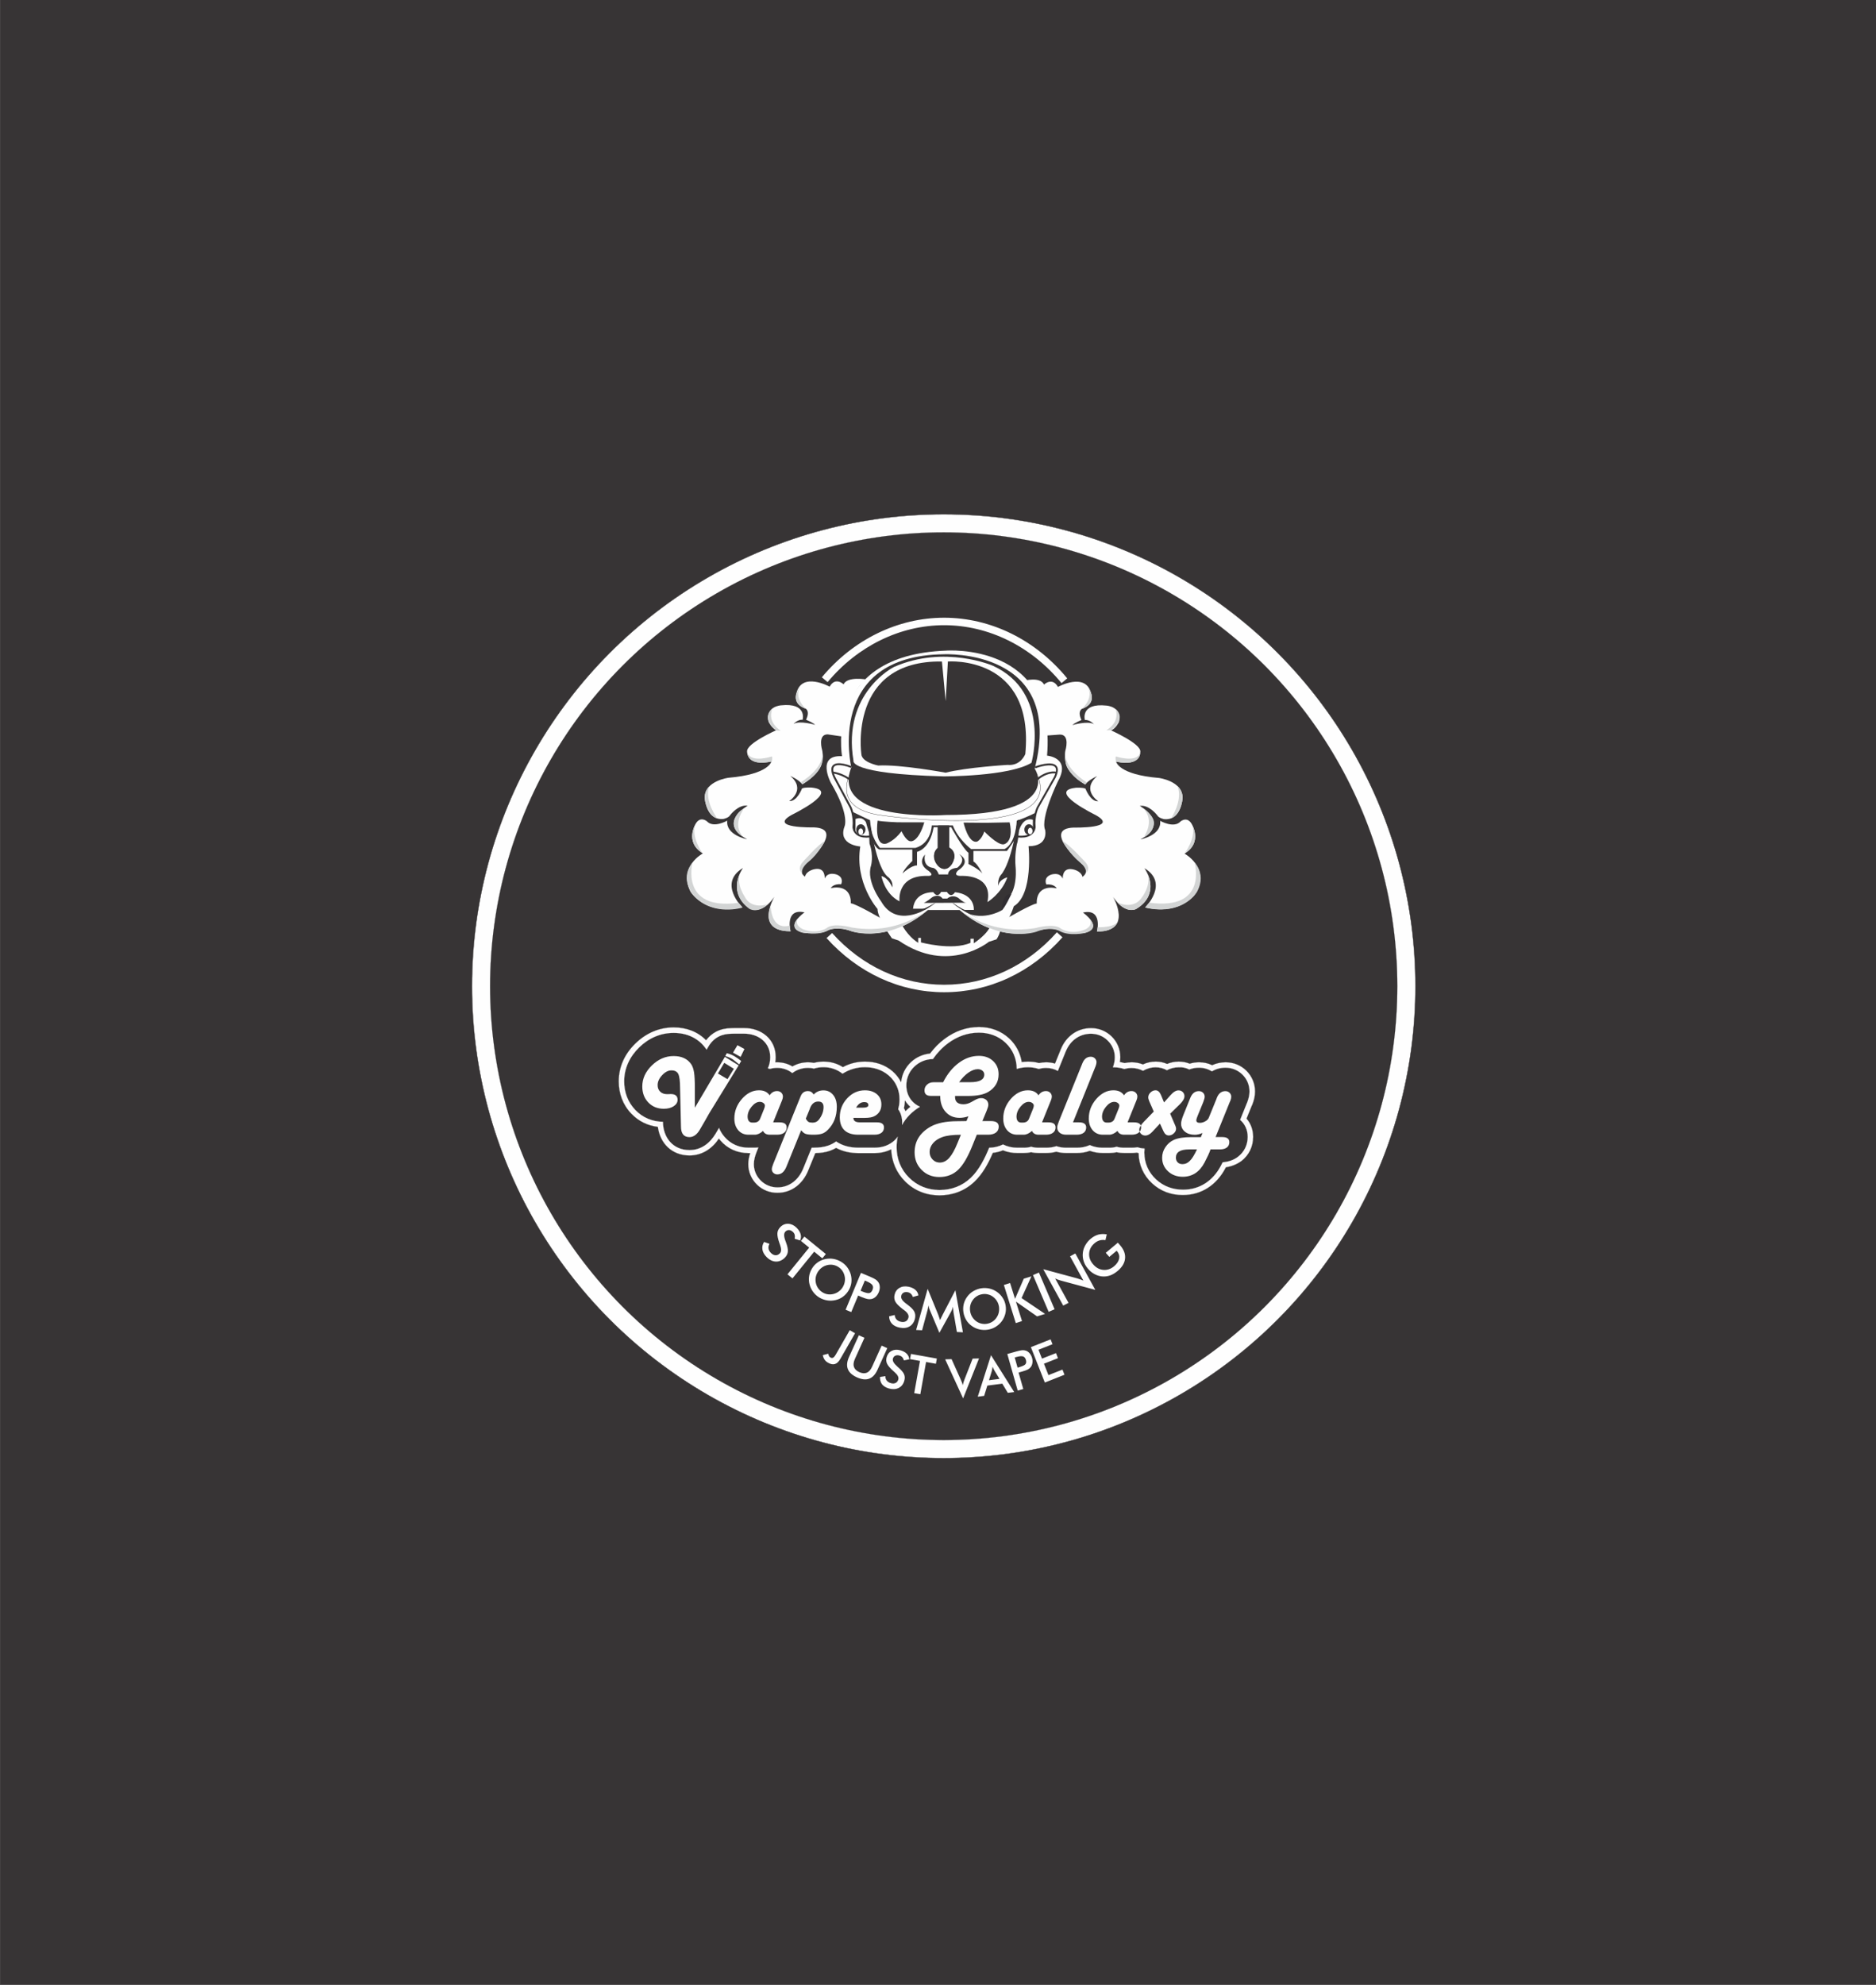
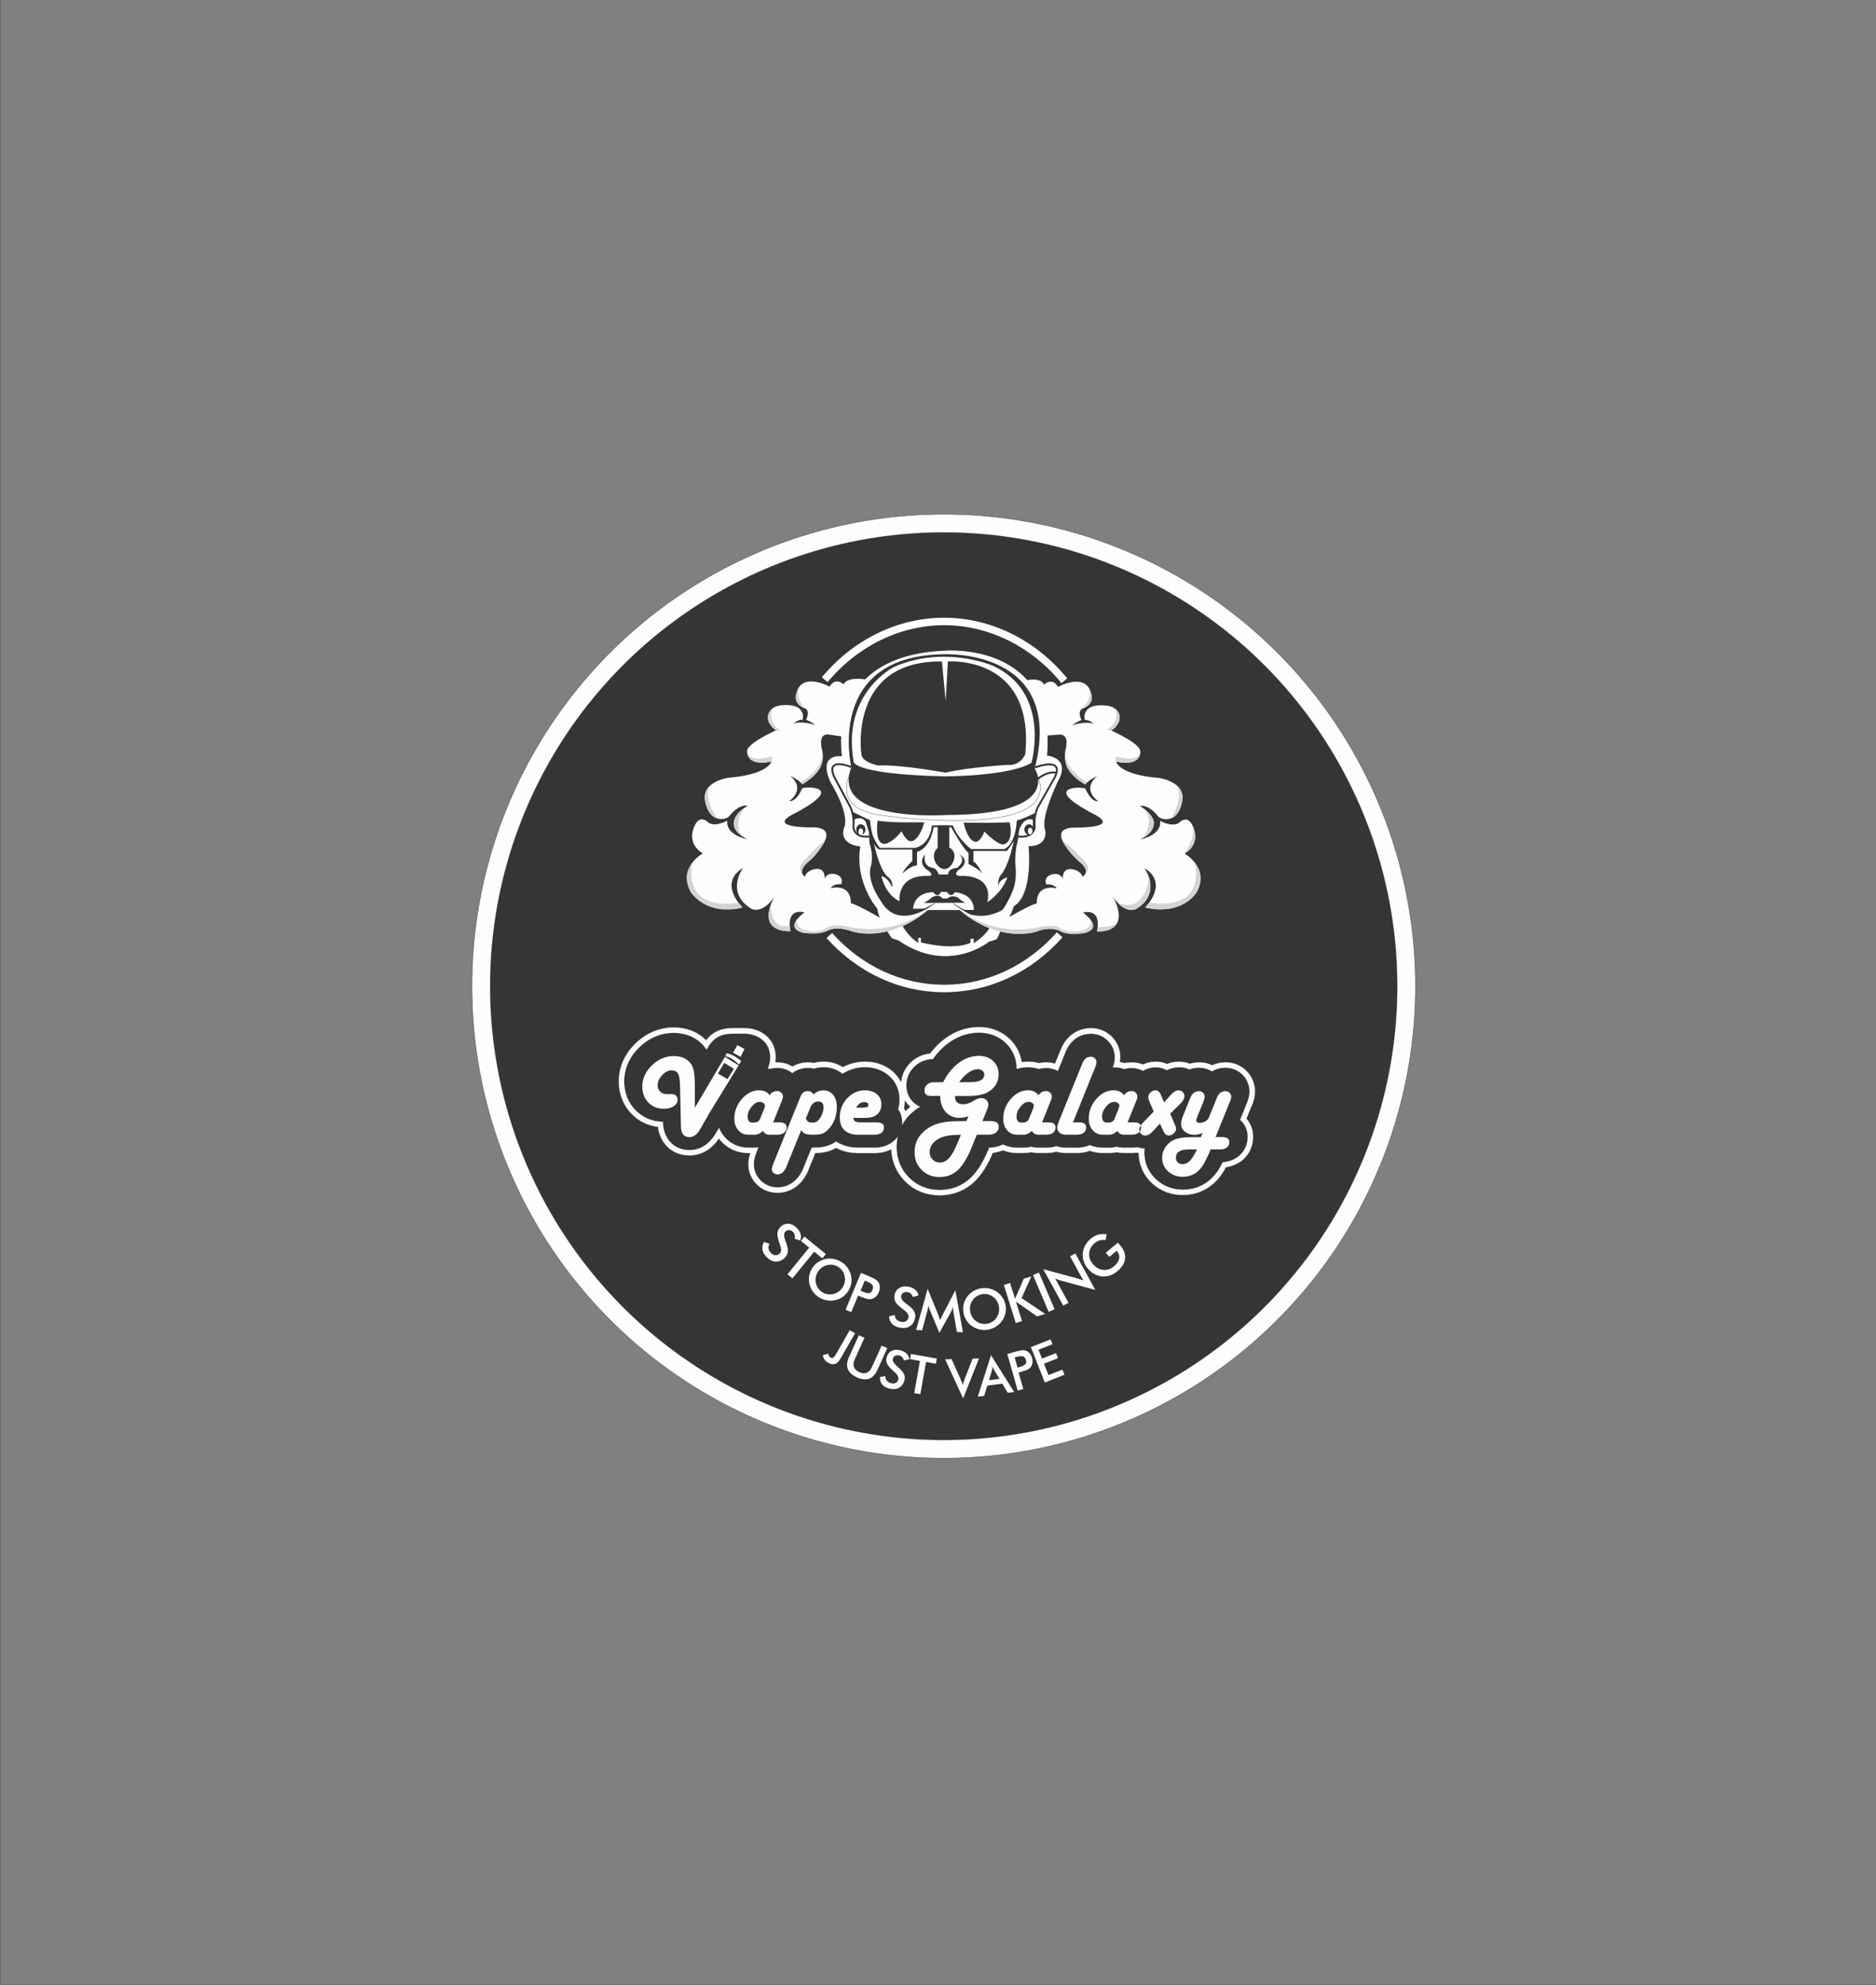
<svg xmlns="http://www.w3.org/2000/svg" xmlns:xlink="http://www.w3.org/1999/xlink" version="1.1" id="Layer_1" x="0px" y="0px" viewBox="0 0 2958.8 3129" style="enable-background:new 0 0 2958.8 3129;" xml:space="preserve">
  <rect x="0" y="0" width="2958.8" height="3129" fill="#808080" stroke="none" />
  <style type="text/css">
	
		.st0{clip-path:url(#SVGID_00000052783158251006123570000014052872262159113888_);fill-rule:evenodd;clip-rule:evenodd;fill:#373435;}
	
		.st1{clip-path:url(#SVGID_00000052783158251006123570000014052872262159113888_);fill:none;stroke:#373435;stroke-width:0.505;stroke-miterlimit:2.613;}
	
		.st2{clip-path:url(#SVGID_00000052783158251006123570000014052872262159113888_);fill-rule:evenodd;clip-rule:evenodd;fill:#FEFEFE;}
	
		.st3{clip-path:url(#SVGID_00000052783158251006123570000014052872262159113888_);fill:none;stroke:#373435;stroke-width:0.218;stroke-miterlimit:2.613;}
	
		.st4{clip-path:url(#SVGID_00000052783158251006123570000014052872262159113888_);fill-rule:evenodd;clip-rule:evenodd;fill:#FDFBFC;}
	
		.st5{clip-path:url(#SVGID_00000052783158251006123570000014052872262159113888_);fill:none;stroke:#605F54;stroke-width:0.218;stroke-miterlimit:2.613;}
	
		.st6{clip-path:url(#SVGID_00000052783158251006123570000014052872262159113888_);fill:none;stroke:#FEFEFE;stroke-width:0.218;stroke-miterlimit:2.613;}
	.st7{clip-path:url(#SVGID_00000052783158251006123570000014052872262159113888_);fill:#FEFEFE;}
	.st8{clip-path:url(#SVGID_00000052783158251006123570000014052872262159113888_);fill:#373435;}
	.st9{clip-path:url(#SVGID_00000052783158251006123570000014052872262159113888_);fill:#312E32;}
	.st10{clip-path:url(#SVGID_00000052783158251006123570000014052872262159113888_);fill:#D2D4D4;}
	
		.st11{clip-path:url(#SVGID_00000052783158251006123570000014052872262159113888_);fill:none;stroke:#373435;stroke-width:0.505;stroke-miterlimit:10;}
</style>
  <g>
    <defs>
      <rect id="SVGID_1_" x="-9" y="-28.9" width="2995.2" height="3166.9" />
    </defs>
    <clipPath id="SVGID_00000119810632624623364340000013465578742807827390_">
      <use xlink:href="#SVGID_1_" style="overflow:visible;" />
    </clipPath>
-     <rect x="0.3" y="-19.2" style="clip-path:url(#SVGID_00000119810632624623364340000013465578742807827390_);fill-rule:evenodd;clip-rule:evenodd;fill:#373435;" width="2976.1" height="3147.8" />
    <rect x="0.3" y="-19.2" style="clip-path:url(#SVGID_00000119810632624623364340000013465578742807827390_);fill:none;stroke:#373435;stroke-width:0.505;stroke-miterlimit:2.613;" width="2976.1" height="3147.8" />
    <circle style="clip-path:url(#SVGID_00000119810632624623364340000013465578742807827390_);fill-rule:evenodd;clip-rule:evenodd;fill:#FEFEFE;" cx="1488.4" cy="1554.7" r="744" />
    <circle style="clip-path:url(#SVGID_00000119810632624623364340000013465578742807827390_);fill:none;stroke:#373435;stroke-width:0.505;stroke-miterlimit:2.613;" cx="1488.4" cy="1554.7" r="744" />
    <circle style="clip-path:url(#SVGID_00000119810632624623364340000013465578742807827390_);fill-rule:evenodd;clip-rule:evenodd;fill:#373435;" cx="1488.4" cy="1554.7" r="715.4" />
    <circle style="clip-path:url(#SVGID_00000119810632624623364340000013465578742807827390_);fill:none;stroke:#373435;stroke-width:0.218;stroke-miterlimit:2.613;" cx="1488.4" cy="1554.7" r="715.4" />
    <path style="clip-path:url(#SVGID_00000119810632624623364340000013465578742807827390_);fill-rule:evenodd;clip-rule:evenodd;fill:#FDFBFC;" d="   M1427.3,1734.9c-0.1,4-0.6,8-1.5,12c0.9,1.5,1.6,3.1,2.3,4.7c2.3-2.4,4.8-4.7,7.5-6.8C1432.3,1741.8,1429.5,1738.5,1427.3,1734.9z    M1933.5,1840.2c-0.3,0.5-0.5,1-0.8,1.5c-13.8,26.1-37.4,42.3-67.4,42.3c-18.1,0-35-6.1-48.3-18.5c-13.6-12.6-21-29.2-21.3-47.6   c-0.9-0.2-1.8-0.4-2.8-0.7c-2.8,0.4-5.7,0.6-8.5,0.6H1773c-4,0-8-0.4-11.9-1.3c-3.8,0.9-7.7,1.3-11.6,1.3h-10.2   c-7,0-13.9-1.2-20.5-3.5c-6.6,2.5-13.7,3.5-20.8,3.5h-16.2c-5.4,0-10.7-0.7-15.9-2.1c-5.3,1.5-10.8,2.1-16.3,2.1h-11.5   c-4,0-8-0.4-11.9-1.3c-3.8,0.9-7.7,1.3-11.6,1.3h-10.2c-7.8,0-15.4-1.4-22.6-4.3c-5.1,2.1-10.5,3.4-15.9,4   c-7,16.4-16.1,33.2-29,45.4c-15.1,14.4-34.4,21.6-55.2,21.6c-20.6,0-39.5-7.4-54.1-21.9c-13.9-13.8-21.3-31.4-22.1-50.7   c-8.1,4.2-17.1,6-26.4,6h-25.4c-12.2,0-24.3-2.4-35-8.2c-3,1.7-6.1,3.2-9.4,4.4c-7.5,2.7-15.5,3.7-23.4,3.8l-11.2,27.5   c-8.4,20.6-25.8,35.1-48.7,35.1c-11.8,0-22.9-4.3-31.5-12.3c-9.2-8.6-14.4-20.4-14.4-33c0-5.9,1.2-11.7,3.1-17.3h-2.9   c-17.2,0-32.9-6.9-44.1-19.9c-0.8-1-1.6-2-2.4-3c-10.6,15.9-26.5,26.6-46.3,26.6c-28,0-46.6-19.3-50-45.1   c-16-1.9-30.4-8.9-41.8-20.8c-13.4-14-19.9-31.8-19.9-51c0-23.3,9.8-43.8,26.5-59.9c16.5-16,37.1-25.2,60.2-25.2   c19.7,0,37.7,6.5,51.1,20.2c4.3-5.6,9.6-10.3,16-13.6c7.6-3.9,15.9-5.4,24.3-5.5l3.6-0.1h16.3c27.1,0,49.7,17.6,49.7,45.9   c0,2.7-0.2,5.5-0.6,8.2c1-0.1,2-0.1,2.9-0.1c8.5,0,16.7,2.2,24,6.5c7.5-4.3,16-6.5,24.7-6.5c3.1,0,6.1,0.3,9.1,0.9   c5-1.3,10.1-2,15.3-2c10.9,0,21.4,2.9,30.5,8.7c10.7-5.8,22.6-8.7,34.9-8.7c15.9,0,31.1,4.7,43.2,15.1c5.8,5,10.4,10.9,13.7,17.3   c1.2-12.3,6.7-23.4,15.9-31.9c8.3-7.6,18.6-12.1,29.7-13.2c6.7-8.9,14.5-16.9,23.5-23.5c15.8-11.7,34-18.3,53.7-18.3   c17.9,0,34.6,5.8,47.8,18.1c10.8,10.1,17.4,22.9,19.7,37.1c3.3-0.5,6.6-0.7,9.9-0.7c5.9,0,11.7,0.7,17.3,2.3   c3.7-0.8,7.5-1.2,11.3-1.2c4.7,0,9.4,0.7,13.9,2l8.2-20.1l1-2.6l0.1-0.1c8.2-20,25.7-33.1,47.6-33.1c12.1,0,23.4,4.5,32.1,12.8   c9.1,8.7,14.1,20.4,14.1,32.9c0,2.6-0.2,5.2-0.6,7.8c2.4,0.4,4.9,0.9,7.2,1.6c3.7-0.8,7.5-1.2,11.3-1.2c6.1,0,12.1,1.1,17.7,3.4   c6.3-3,13.2-4.5,20.3-4.5c6.2,0,12.2,1.2,17.8,3.7c5.8-2.4,11.9-3.7,18.3-3.7c6,0,11.9,1.1,17.4,3.3c4.8-1.5,9.8-2.2,14.9-2.2   c7.1,0,14.1,1.5,20.5,4.6c6.7-3.1,13.9-4.6,21.3-4.6c12.2,0,23.7,4.5,32.4,13c9,8.7,14,20.5,14,33.1c0,6.8-1.5,13.3-3.9,19.6   l-0.3,0.8l-1.2,2.6l-8,19.7c6.9,8,10.4,18.1,10.4,28.9c0,15.1-6.6,28.9-18.6,38.1C1950.4,1835.7,1942.2,1838.9,1933.5,1840.2z" />
    <path style="clip-path:url(#SVGID_00000119810632624623364340000013465578742807827390_);fill:none;stroke:#605F54;stroke-width:0.218;stroke-miterlimit:2.613;" d="   M1427.3,1734.9c-0.1,4-0.6,8-1.5,12c0.9,1.5,1.6,3.1,2.3,4.7c2.3-2.4,4.8-4.7,7.5-6.8C1432.3,1741.8,1429.5,1738.5,1427.3,1734.9z    M1933.5,1840.2c-0.3,0.5-0.5,1-0.8,1.5c-13.8,26.1-37.4,42.3-67.4,42.3c-18.1,0-35-6.1-48.3-18.5c-13.6-12.6-21-29.2-21.3-47.6   c-0.9-0.2-1.8-0.4-2.8-0.7c-2.8,0.4-5.7,0.6-8.5,0.6H1773c-4,0-8-0.4-11.9-1.3c-3.8,0.9-7.7,1.3-11.6,1.3h-10.2   c-7,0-13.9-1.2-20.5-3.5c-6.6,2.5-13.7,3.5-20.8,3.5h-16.2c-5.4,0-10.7-0.7-15.9-2.1c-5.3,1.5-10.8,2.1-16.3,2.1h-11.5   c-4,0-8-0.4-11.9-1.3c-3.8,0.9-7.7,1.3-11.6,1.3h-10.2c-7.8,0-15.4-1.4-22.6-4.3c-5.1,2.1-10.5,3.4-15.9,4   c-7,16.4-16.1,33.2-29,45.4c-15.1,14.4-34.4,21.6-55.2,21.6c-20.6,0-39.5-7.4-54.1-21.9c-13.9-13.8-21.3-31.4-22.1-50.7   c-8.1,4.2-17.1,6-26.4,6h-25.4c-12.2,0-24.3-2.4-35-8.2c-3,1.7-6.1,3.2-9.4,4.4c-7.5,2.7-15.5,3.7-23.4,3.8l-11.2,27.5   c-8.4,20.6-25.8,35.1-48.7,35.1c-11.8,0-22.9-4.3-31.5-12.3c-9.2-8.6-14.4-20.4-14.4-33c0-5.9,1.2-11.7,3.1-17.3h-2.9   c-17.2,0-32.9-6.9-44.1-19.9c-0.8-1-1.6-2-2.4-3c-10.6,15.9-26.5,26.6-46.3,26.6c-28,0-46.6-19.3-50-45.1   c-16-1.9-30.4-8.9-41.8-20.8c-13.4-14-19.9-31.8-19.9-51c0-23.3,9.8-43.8,26.5-59.9c16.5-16,37.1-25.2,60.2-25.2   c19.7,0,37.7,6.5,51.1,20.2c4.3-5.6,9.6-10.3,16-13.6c7.6-3.9,15.9-5.4,24.3-5.5l3.6-0.1h16.3c27.1,0,49.7,17.6,49.7,45.9   c0,2.7-0.2,5.5-0.6,8.2c1-0.1,2-0.1,2.9-0.1c8.5,0,16.7,2.2,24,6.5c7.5-4.3,16-6.5,24.7-6.5c3.1,0,6.1,0.3,9.1,0.9   c5-1.3,10.1-2,15.3-2c10.9,0,21.4,2.9,30.5,8.7c10.7-5.8,22.6-8.7,34.9-8.7c15.9,0,31.1,4.7,43.2,15.1c5.8,5,10.4,10.9,13.7,17.3   c1.2-12.3,6.7-23.4,15.9-31.9c8.3-7.6,18.6-12.1,29.7-13.2c6.7-8.9,14.5-16.9,23.5-23.5c15.8-11.7,34-18.3,53.7-18.3   c17.9,0,34.6,5.8,47.8,18.1c10.8,10.1,17.4,22.9,19.7,37.1c3.3-0.5,6.6-0.7,9.9-0.7c5.9,0,11.7,0.7,17.3,2.3   c3.7-0.8,7.5-1.2,11.3-1.2c4.7,0,9.4,0.7,13.9,2l8.2-20.1l1-2.6l0.1-0.1c8.2-20,25.7-33.1,47.6-33.1c12.1,0,23.4,4.5,32.1,12.8   c9.1,8.7,14.1,20.4,14.1,32.9c0,2.6-0.2,5.2-0.6,7.8c2.4,0.4,4.9,0.9,7.2,1.6c3.7-0.8,7.5-1.2,11.3-1.2c6.1,0,12.1,1.1,17.7,3.4   c6.3-3,13.2-4.5,20.3-4.5c6.2,0,12.2,1.2,17.8,3.7c5.8-2.4,11.9-3.7,18.3-3.7c6,0,11.9,1.1,17.4,3.3c4.8-1.5,9.8-2.2,14.9-2.2   c7.1,0,14.1,1.5,20.5,4.6c6.7-3.1,13.9-4.6,21.3-4.6c12.2,0,23.7,4.5,32.4,13c9,8.7,14,20.5,14,33.1c0,6.8-1.5,13.3-3.9,19.6   l-0.3,0.8l-1.2,2.6l-8,19.7c6.9,8,10.4,18.1,10.4,28.9c0,15.1-6.6,28.9-18.6,38.1C1950.4,1835.7,1942.2,1838.9,1933.5,1840.2z" />
    <path style="clip-path:url(#SVGID_00000119810632624623364340000013465578742807827390_);fill-rule:evenodd;clip-rule:evenodd;fill:#373435;" d="   M1875.7,1685.9c4.7-1.8,9.8-2.8,15.3-2.8c7.3,0,14.3,2,20.4,5.8c6.2-3.7,13.4-5.8,21.4-5.8c9.9,0,19.3,3.7,26.5,10.6   c7.4,7.1,11.4,16.7,11.4,26.9c0,5.7-1.3,11.2-3.3,16.5l-0.2,0.6l-1.1,2.6l-10.1,25.1c7.3,6.3,11.9,15.5,11.9,26.9   c0,12.4-5.4,23.7-15.2,31.2c-7.1,5.5-15.6,8.1-24.3,8.8c-0.9,1.8-1.9,3.7-2.8,5.5c-12.4,23.4-33,37.7-59.8,37.7   c-16,0-30.7-5.3-42.5-16.2c-12.1-11.2-18.5-26-18.5-42.4c0-2.1,0.1-4.3,0.3-6.3c-3.8-0.1-7.5-0.8-11-2c-3,0.5-6.1,0.8-9.2,0.8H1773   c-4.1,0-8.2-0.5-11.9-1.6c-3.7,1.1-7.6,1.6-11.6,1.6h-10.2c-7.3,0-14.2-1.4-20.5-4.2c-6.4,2.9-13.5,4.2-20.7,4.2h-16.2   c-5.5,0-10.8-0.8-15.8-2.5c-5.2,1.7-10.7,2.5-16.4,2.5h-11.5c-4.1,0-8.2-0.5-11.9-1.6c-3.7,1.1-7.6,1.6-11.6,1.6h-10.2   c-8.1,0-15.7-1.8-22.6-5.2c-6.7,3.4-14.1,5-21.8,5.2c-6.8,16.7-15.9,35-29,47.4c-13.5,12.9-30.6,19.2-49.3,19.2   c-18.4,0-35-6.5-48.1-19.5c-13.1-13-19.6-29.7-19.6-48.1c0-5.7,0.6-11.1,1.7-16.3c-2.2,3.1-4.9,5.9-8.1,8.3   c-8.3,6.3-18.2,8.9-28.5,8.9h-25.4c-12.6,0-24.8-2.8-35.1-9.8c-3.7,2.7-7.8,4.8-12.2,6.4c-7.3,2.6-15.2,3.4-22.9,3.4   c-1.1,0-2.3,0-3.4,0l-13.3,32.8c-7.1,17.4-21.4,29.8-40.7,29.8c-9.6,0-18.6-3.5-25.6-10c-7.5-7-11.7-16.4-11.7-26.7   c0-6.6,1.9-13.1,4.3-19.2l2.8-7c-1.8,0.2-3.6,0.3-5.4,0.3h-10.2c-14.7,0-28-5.8-37.6-16.9c-3.8-4.3-6.7-9.1-8.8-14.2l-5.4,9.1   c-9,15.1-23,25.8-41.1,25.8c-26.1,0-41.7-19.6-42-44.6c-16.7-0.3-31.9-6.5-43.6-18.7c-11.8-12.4-17.5-28-17.5-45.1   c0-21,8.9-39.2,23.8-53.7c14.9-14.5,33.4-22.7,54.2-22.7c20.5,0,38.9,7.8,50.9,24.8c0.4,0.5,0.7,1,1.1,1.6l0.3-0.5l2.2-3.8   c4-6.9,9.4-12.7,16.5-16.3c6.4-3.3,13.4-4.5,20.6-4.5l3.5-0.1h16.2c22.3,0,41.1,13.7,41.1,37.3c0,6.1-1.3,12-3.7,17.3   c1,0.3,2.1,0.6,3.1,0.9c3.7-1,7.5-1.6,11.5-1.6c8.8,0,17.1,2.8,23.9,8.2c6.8-5.3,15.4-8.2,24.8-8.2c3.2,0,6.4,0.4,9.4,1.1   c4.8-1.5,9.8-2.2,15-2.2c11.2,0,21.6,3.6,30,10.3c10.4-6.7,22.3-10.3,35.3-10.3c13.8,0,27,4,37.6,13.1   c11.3,9.7,17.1,23.1,17.1,37.9c0,5.4-0.8,10.5-2.2,15.3c4,5.6,6.3,12.6,6.3,20.7c0,1.4-0.1,2.7-0.2,4c6.3-11.5,16-21.2,28.2-28.6   c-12.9-5.6-21.5-17.8-21.5-33.7c0-11.7,4.7-22.4,13.4-30.3c7.9-7.2,17.8-11,28.5-11.2c6.6-9.5,14.5-18,24-25   c14.3-10.6,30.7-16.6,48.6-16.6c15.7,0,30.4,5,41.9,15.8c11.7,10.9,17.7,25.4,17.8,41.3c5.6-1.7,11.4-2.6,17.6-2.6   c6,0,11.7,0.9,17.1,2.7c3.7-1,7.5-1.6,11.5-1.6c6.6,0,13,1.6,18.6,4.7l11.4-28.2l1-2.5l0.1-0.1c6.9-16.8,21.3-27.8,39.7-27.8   c9.9,0,19.1,3.6,26.2,10.5c7.4,7.1,11.5,16.5,11.5,26.7c0,5.4-1.1,10.6-3,15.7c0.3,0,0.6,0,0.8,0c6,0,11.7,0.9,17.1,2.7   c3.7-1,7.5-1.6,11.5-1.6c6.4,0,12.5,1.5,18,4.4c6-3.5,12.8-5.5,20-5.5c6.6,0,12.5,1.7,17.7,4.6c5.6-2.9,11.7-4.6,18.4-4.6   C1864.6,1682,1870.4,1683.3,1875.7,1685.9z" />
    <path style="clip-path:url(#SVGID_00000119810632624623364340000013465578742807827390_);fill:none;stroke:#FEFEFE;stroke-width:0.218;stroke-miterlimit:2.613;" d="   M1875.7,1685.9c4.7-1.8,9.8-2.8,15.3-2.8c7.3,0,14.3,2,20.4,5.8c6.2-3.7,13.4-5.8,21.4-5.8c9.9,0,19.3,3.7,26.5,10.6   c7.4,7.1,11.4,16.7,11.4,26.9c0,5.7-1.3,11.2-3.3,16.5l-0.2,0.6l-1.1,2.6l-10.1,25.1c7.3,6.3,11.9,15.5,11.9,26.9   c0,12.4-5.4,23.7-15.2,31.2c-7.1,5.5-15.6,8.1-24.3,8.8c-0.9,1.8-1.9,3.7-2.8,5.5c-12.4,23.4-33,37.7-59.8,37.7   c-16,0-30.7-5.3-42.5-16.2c-12.1-11.2-18.5-26-18.5-42.4c0-2.1,0.1-4.3,0.3-6.3c-3.8-0.1-7.5-0.8-11-2c-3,0.5-6.1,0.8-9.2,0.8H1773   c-4.1,0-8.2-0.5-11.9-1.6c-3.7,1.1-7.6,1.6-11.6,1.6h-10.2c-7.3,0-14.2-1.4-20.5-4.2c-6.4,2.9-13.5,4.2-20.7,4.2h-16.2   c-5.5,0-10.8-0.8-15.8-2.5c-5.2,1.7-10.7,2.5-16.4,2.5h-11.5c-4.1,0-8.2-0.5-11.9-1.6c-3.7,1.1-7.6,1.6-11.6,1.6h-10.2   c-8.1,0-15.7-1.8-22.6-5.2c-6.7,3.4-14.1,5-21.8,5.2c-6.8,16.7-15.9,35-29,47.4c-13.5,12.9-30.6,19.2-49.3,19.2   c-18.4,0-35-6.5-48.1-19.5c-13.1-13-19.6-29.7-19.6-48.1c0-5.7,0.6-11.1,1.7-16.3c-2.2,3.1-4.9,5.9-8.1,8.3   c-8.3,6.3-18.2,8.9-28.5,8.9h-25.4c-12.6,0-24.8-2.8-35.1-9.8c-3.7,2.7-7.8,4.8-12.2,6.4c-7.3,2.6-15.2,3.4-22.9,3.4   c-1.1,0-2.3,0-3.4,0l-13.3,32.8c-7.1,17.4-21.4,29.8-40.7,29.8c-9.6,0-18.6-3.5-25.6-10c-7.5-7-11.7-16.4-11.7-26.7   c0-6.6,1.9-13.1,4.3-19.2l2.8-7c-1.8,0.2-3.6,0.3-5.4,0.3h-10.2c-14.7,0-28-5.8-37.6-16.9c-3.8-4.3-6.7-9.1-8.8-14.2l-5.4,9.1   c-9,15.1-23,25.8-41.1,25.8c-26.1,0-41.7-19.6-42-44.6c-16.7-0.3-31.9-6.5-43.6-18.7c-11.8-12.4-17.5-28-17.5-45.1   c0-21,8.9-39.2,23.8-53.7c14.9-14.5,33.4-22.7,54.2-22.7c20.5,0,38.9,7.8,50.9,24.8c0.4,0.5,0.7,1,1.1,1.6l0.3-0.5l2.2-3.8   c4-6.9,9.4-12.7,16.5-16.3c6.4-3.3,13.4-4.5,20.6-4.5l3.5-0.1h16.2c22.3,0,41.1,13.7,41.1,37.3c0,6.1-1.3,12-3.7,17.3   c1,0.3,2.1,0.6,3.1,0.9c3.7-1,7.5-1.6,11.5-1.6c8.8,0,17.1,2.8,23.9,8.2c6.8-5.3,15.4-8.2,24.8-8.2c3.2,0,6.4,0.4,9.4,1.1   c4.8-1.5,9.8-2.2,15-2.2c11.2,0,21.6,3.6,30,10.3c10.4-6.7,22.3-10.3,35.3-10.3c13.8,0,27,4,37.6,13.1   c11.3,9.7,17.1,23.1,17.1,37.9c0,5.4-0.8,10.5-2.2,15.3c4,5.6,6.3,12.6,6.3,20.7c0,1.4-0.1,2.7-0.2,4c6.3-11.5,16-21.2,28.2-28.6   c-12.9-5.6-21.5-17.8-21.5-33.7c0-11.7,4.7-22.4,13.4-30.3c7.9-7.2,17.8-11,28.5-11.2c6.6-9.5,14.5-18,24-25   c14.3-10.6,30.7-16.6,48.6-16.6c15.7,0,30.4,5,41.9,15.8c11.7,10.9,17.7,25.4,17.8,41.3c5.6-1.7,11.4-2.6,17.6-2.6   c6,0,11.7,0.9,17.1,2.7c3.7-1,7.5-1.6,11.5-1.6c6.6,0,13,1.6,18.6,4.7l11.4-28.2l1-2.5l0.1-0.1c6.9-16.8,21.3-27.8,39.7-27.8   c9.9,0,19.1,3.6,26.2,10.5c7.4,7.1,11.5,16.5,11.5,26.7c0,5.4-1.1,10.6-3,15.7c0.3,0,0.6,0,0.8,0c6,0,11.7,0.9,17.1,2.7   c3.7-1,7.5-1.6,11.5-1.6c6.4,0,12.5,1.5,18,4.4c6-3.5,12.8-5.5,20-5.5c6.6,0,12.5,1.7,17.7,4.6c5.6-2.9,11.7-4.6,18.4-4.6   C1864.6,1682,1870.4,1683.3,1875.7,1685.9z" />
    <path style="clip-path:url(#SVGID_00000119810632624623364340000013465578742807827390_);fill-rule:evenodd;clip-rule:evenodd;fill:#FEFEFE;" d="   M1887.8,1812h-12.6c-13.7,0-20.6,4.3-20.6,13c0,3.1,1,5.5,2.8,7.4c1.9,1.9,4.4,2.8,7.6,2.8c4.4,0,8.2-1.7,11.6-5.2   C1880.1,1826.7,1883.8,1820.6,1887.8,1812 M1917.2,1792.5h10.4c7.6,0,11.3,2.7,11.3,8c0,3.6-1.3,6.5-4,8.5c-2.6,2-6.3,3-11.1,3   h-14.6c-1.7,5.2-4.9,12-9.4,20.6c-7.9,15-19.4,22.5-34.5,22.5c-9.2,0-16.9-2.9-23.1-8.6c-6.2-5.8-9.3-12.9-9.3-21.4   c0-5.9,1.7-11.5,5.1-16.6c3.4-5.1,7.8-9,13.3-11.5c6.3-2.9,15.7-4.4,28.1-4.4h14.6l2.6-6.5c-4.4,1.9-8.5,2.8-12.2,2.8   c-6.4,0-11.6-1.6-15.6-4.9c-4-3.3-6-7.5-6-12.7c0-3.2,1.3-7.9,3.9-14.3l9.8-24.2l1-2.5c2.9-6.8,7.3-10.2,13.3-10.2   c2.6,0,4.8,0.8,6.6,2.5c1.7,1.7,2.6,3.8,2.6,6.4c0,1.7-0.8,4.5-2.3,8.5l-8.8,21.5c-1.4,3.5-2.1,5.7-2.1,6.7   c-0.2,2.9,1.7,4.4,5.6,4.4c2.8,0,5.6-0.8,8.5-2.4c2.9-1.6,4.7-3.5,5.5-5.5l12-29.4l0.9-2.5c2.8-6.8,7.3-10.2,13.4-10.2   c2.6,0,4.8,0.9,6.6,2.6c1.7,1.7,2.6,3.8,2.6,6.3c0,1.7-0.5,3.8-1.3,6l-1.1,2.4L1917.2,1792.5z M1835.9,1737.9l10.2-11.4   c4.5-5.1,8.7-7.6,12.6-7.6c2.7,0,4.9,0.9,6.7,2.6c1.8,1.8,2.7,4,2.7,6.6c0,3.7-2.4,7.8-7.1,12.5l-15.4,15.1l7.5,17.5l0.8,1.8   c0.6,1.5,1,3,1,4.4c0,2.7-1.2,5.1-3.6,7.3c-2.4,2.2-5,3.3-7.9,3.3c-3.5,0-6.3-2.2-8.3-6.5l-5.6-12.2l-10.5,11.2l-1.9,2   c-3.5,3.7-7.1,5.6-10.8,5.6c-2.7,0-4.9-0.9-6.7-2.7c-1.8-1.7-2.7-4-2.7-6.6c0-3.3,2.3-7.3,6.8-12l16-16.5l-7-16   c-1.1-2.7-1.7-4.8-1.7-6.3c0-2.9,1.2-5.5,3.6-7.8c2.4-2.3,5-3.4,8-3.4c3.6,0,6.4,2.5,8.5,7.4L1835.9,1737.9z M1745.8,1769.7h2.2   c4.9,0,8.2-2,9.8-6l6.3-15.6c0.8-2.1,1.3-3.7,1.3-5.1c0-1.6-0.8-3-2.4-4.2c-1.6-1.2-3.5-1.8-5.7-1.8c-4.4,0-8.7,2.5-12.9,7.6   c-4.2,5.1-6.3,10.4-6.3,15.9C1738.3,1766.6,1740.8,1769.7,1745.8,1769.7z M1778.4,1769.3h9.9c7.6,0,11.4,2.6,11.4,7.9   c0,3.6-1.3,6.5-4,8.5c-2.7,2.1-6.4,3.1-11.2,3.1H1773c-5.2,0-8.7-2-10.5-6c-4.5,4-8.8,6-13,6h-10.2c-6.6,0-11.9-2.4-16-7.1   c-4-4.7-6.1-10.8-6.1-18.4c0-11.5,4-21.8,11.9-30.9c7.9-9,16.9-13.6,26.9-13.6c7.7,0,13.3,2.6,16.8,7.9c3-4.5,6.9-6.7,11.8-6.7   c2.6,0,4.8,0.8,6.6,2.5c1.7,1.7,2.6,3.8,2.6,6.2c0,1.7-0.5,3.7-1.4,6l-1,2.4L1778.4,1769.3z M1692.3,1769.3h9.4   c7.6,0,11.4,2.7,11.4,8c0,3.6-1.3,6.5-4,8.5c-2.7,2-6.4,3-11.2,3h-16.2c-4.4,0-7.9-1-10.5-3.2c-2.5-2.1-3.8-4.9-3.8-8.4   c0-1.9,0.9-4.9,2.6-9.3l36.2-89.4l1-2.5c2.8-6.7,7.1-10.1,13.2-10.1c2.5,0,4.6,0.8,6.4,2.5c1.7,1.7,2.6,3.7,2.6,6   c0,1.8-0.5,3.8-1.3,6.1l-1,2.5L1692.3,1769.3z M1610.9,1769.7h2.2c4.9,0,8.2-2,9.8-6l6.3-15.6c0.8-2.1,1.3-3.7,1.3-5.1   c0-1.6-0.8-3-2.4-4.2c-1.6-1.2-3.5-1.8-5.7-1.8c-4.4,0-8.7,2.5-12.9,7.6c-4.2,5.1-6.3,10.4-6.3,15.9   C1603.4,1766.6,1605.9,1769.7,1610.9,1769.7z M1643.5,1769.3h9.9c7.6,0,11.4,2.6,11.4,7.9c0,3.6-1.3,6.5-4,8.5   c-2.7,2.1-6.4,3.1-11.2,3.1h-11.5c-5.2,0-8.7-2-10.5-6c-4.5,4-8.8,6-13,6h-10.2c-6.6,0-11.9-2.4-16-7.1c-4-4.7-6.1-10.8-6.1-18.4   c0-11.5,4-21.8,11.9-30.9c7.9-9,16.9-13.6,26.9-13.6c7.7,0,13.3,2.6,16.8,7.9c3-4.5,6.9-6.7,11.8-6.7c2.6,0,4.8,0.8,6.6,2.5   c1.7,1.7,2.6,3.8,2.6,6.2c0,1.7-0.5,3.7-1.4,6l-1,2.4L1643.5,1769.3z M1512.7,1706h17.5c14.8,0,22.2-4,22.2-12.1c0-2.4-1-4.4-2.9-6   c-2-1.6-4.4-2.4-7.4-2.4c-4.6,0-9.5,1.8-14.8,5.5C1522,1694.7,1517.2,1699.7,1512.7,1706z M1515.5,1788.9   c-12.7,0-22.4,1.2-29.1,3.6c-6.2,2.2-11.2,5.4-14.8,9.6c-3.6,4.2-5.4,8.8-5.4,13.8c0,4.7,1.5,8.7,4.6,11.9   c3.1,3.3,6.9,4.9,11.4,4.9c5.5,0,10.4-2.4,14.8-7.3c4.4-4.9,8.8-12.7,13.2-23.6L1515.5,1788.9z M1549.4,1767.3h13.3   c8.4,0,12.5,2.9,12.5,8.8c0,4-1.5,7.1-4.4,9.3c-2.9,2.2-7,3.4-12.3,3.4h-17.9l-6.7,16.6c-7.3,18.3-14.8,31.2-22.8,38.8   c-7.9,7.5-17.8,11.3-29.5,11.3c-11.2,0-20.5-3.7-27.9-11.1c-7.5-7.4-11.2-16.7-11.2-27.8c0-17.5,8.4-31,25.2-40.5   c10.2-5.7,24.3-8.6,42.3-8.6l14.3-0.2l3.1-7.6c-4.6,1.6-9.2,2.5-13.9,2.5c-9.2,0-16.6-3.2-22.2-9.5c-5.6-6.3-8.4-14.7-8.4-25.1   h-12.4h-2.4c-6.7,0-10-2.9-10-8.6c0-3.7,1.3-6.7,4.1-9.2c2.7-2.5,6-3.7,10-3.7h2.3h13c6.5-13,14.8-23.2,24.8-30.6   c10-7.4,20.5-11,31.6-11c9.2,0,16.6,2.7,22.4,8.1c5.8,5.4,8.7,12.3,8.7,20.9c0,12-5.4,21.2-16.1,27.7c-7.1,4.3-17.8,6.5-32.1,6.5   h-20.5l0,1.8c0,7.5,4.5,11.3,13.4,11.3c4,0,8.1-1.2,12.3-3.5l4.8-2.7c4.1-2.4,7.6-3.5,10.6-3.5c3.3,0,6,1,8.2,2.9   c2.1,2,3.2,4.5,3.2,7.6c0,1.9-0.8,4.9-2.5,9L1549.4,1767.3z M1350.3,1746.2h9.9c6.4,0,9.5-1.4,9.4-4.1c-0.2-3.1-2.2-4.7-6.2-4.7   C1357.8,1737.3,1353.5,1740.3,1350.3,1746.2z M1346,1762.5c0,4.5,3.4,6.8,10.2,6.8h26.7c7.6,0,11.3,2.7,11.3,8c0,3.6-1.3,6.5-4,8.5   c-2.7,2-6.4,3-11.2,3h-25.4c-9.5,0-16.7-2.3-21.7-7c-4.9-4.7-7.4-11.5-7.4-20.5c0-11.5,3.9-21.5,11.7-29.9   c7.8-8.4,17.1-12.6,27.9-12.6c7.9,0,14.2,2.1,18.9,6.1c4.8,4.1,7.1,9.5,7.1,16.2c0,8.1-3.3,14-9.9,17.9c-3.6,2.2-9.1,3.3-16.3,3.3   H1346z M1270.9,1763.5c1.5,2.6,2.9,4.3,4.3,5.1c1.3,0.8,3.5,1.2,6.4,1.2c4.2,0,7.6-1.6,10-4.8c4.9-6.4,7.3-13,7.3-19.8   c0-5.8-2.8-8.7-8.3-8.7c-6.1,0-10.4,3.5-13.1,10.6c-0.3,0.8-0.5,1.4-0.7,2L1270.9,1763.5z M1263.6,1781.8l-23.4,57.7   c-3.3,7.9-8,11.9-14.2,11.9c-2.4,0-4.4-0.8-6.2-2.4c-1.7-1.6-2.5-3.5-2.5-5.7c0-1.8,0.7-4.7,2.2-8.4l43.3-106.8   c2.2-5.4,6-8.1,11.5-8.1c3.8,0,6.8,1.8,9,5.4c4.2-4.3,9.3-6.5,15.4-6.5c6.3,0,11.4,2.4,15.3,7.1c3.9,4.8,5.8,11,5.8,18.8   c0,14.7-4.6,26.7-13.8,36c-3,3.1-6.1,5.2-9.3,6.3c-3.2,1.1-7.6,1.7-13.3,1.7c-6.1,0-10.3-0.4-12.7-1.3   C1268.4,1786.8,1266,1784.8,1263.6,1781.8z M1186.8,1769.7h2.2c4.9,0,8.2-2,9.8-6l6.3-15.6c0.8-2.1,1.3-3.7,1.3-5.1   c0-1.6-0.8-3-2.4-4.2c-1.6-1.2-3.5-1.8-5.7-1.8c-4.4,0-8.7,2.5-12.9,7.6c-4.2,5.1-6.3,10.4-6.3,15.9   C1179.3,1766.6,1181.8,1769.7,1186.8,1769.7z M1219.4,1769.3h9.9c7.6,0,11.4,2.6,11.4,7.9c0,3.6-1.3,6.5-4,8.5   c-2.7,2.1-6.4,3.1-11.2,3.1H1214c-5.2,0-8.7-2-10.5-6c-4.5,4-8.8,6-13,6h-10.2c-6.6,0-11.9-2.4-16-7.1c-4-4.7-6.1-10.8-6.1-18.4   c0-11.5,4-21.8,11.9-30.9c7.9-9,16.9-13.6,26.9-13.6c7.7,0,13.3,2.6,16.8,7.9c3-4.5,6.9-6.7,11.8-6.7c2.6,0,4.8,0.8,6.6,2.5   c1.7,1.7,2.6,3.8,2.6,6.2c0,1.7-0.5,3.7-1.4,6l-1,2.4L1219.4,1769.3z M1174.1,1653.7l-11-6l-7,11.7l12,6.7L1174.1,1653.7z    M1143.9,1664.8l2.4-4.5c10,2.5,15.2,6.5,22.7,12.3l-3.2,5.4C1156.9,1671,1155.6,1668.4,1143.9,1664.8z M1157.5,1684.9l-15.2-9.4   l-10,16.8l15.1,8.9L1157.5,1684.9z M1103.8,1780.8c-4.6,7.9-10.2,11.8-16.4,11.8c-8.9,0-13.4-5.6-13.4-16.8l-1.4-60.6   c0-10.9-1-18.3-2.8-22.1c-1.9-3.8-5.5-5.7-10.9-5.7c-5,0-9.8,2.5-14.6,7.6c-4.8,5.1-7.1,10.3-7.1,15.6c0,4.4,1.4,7.8,4.1,10.4   c2.7,2.6,6.4,3.9,11,3.9c1.1,0,2.2,0,3.3-0.1c1.3-0.1,2-0.1,2.2-0.1c7.3,0,10.9,3,10.9,9.1c0,4-2.1,7.4-6.2,10.1   c-4.1,2.7-9.3,4-15.6,4c-9.9,0-18-3.3-24.4-9.9c-6.3-6.6-9.5-15-9.5-25.3c0-12.3,5.1-23.4,15.2-33.2c10.1-9.8,21.5-14.7,34.3-14.7   c12.4,0,21.5,4.2,27.5,12.6c2.2,3.2,3.7,7.5,4.6,12.9c0.9,5.4,1.3,13.7,1.3,24.6v31.4l47.4-80.2l21.7,13.4l-46.2,75.2   C1114.3,1762.6,1109.5,1771.2,1103.8,1780.8z" />
    <path style="clip-path:url(#SVGID_00000119810632624623364340000013465578742807827390_);fill-rule:evenodd;clip-rule:evenodd;fill:#FEFEFE;" d="   M1647.9,2179.5l-22-55.8l31.1-12.3l3,7.7l-22.1,8.7l5.5,14l22.1-8.7l3.1,8l-22.1,8.7l7.1,18l22.1-8.7l3.2,8.1L1647.9,2179.5z    M1606.5,2163.8l7.4,25.9l-8.8,2.5l-16.4-57.7l14.2-4c4.2-1.2,7.4-1.8,9.5-2c2.1-0.1,4.1,0.2,5.8,0.8c2.2,0.8,4.1,2.2,5.8,4.2   c1.7,2,2.9,4.3,3.7,7.1c0.8,2.7,1,5.4,0.6,8c-0.4,2.6-1.3,4.8-2.7,6.6c-1.2,1.5-2.7,2.7-4.5,3.7c-1.9,1-4.9,2.1-9.1,3.3l-1.8,0.5   L1606.5,2163.8z M1604.9,2156l2.4-0.7c5.2-1.5,8.5-3,9.9-4.6c1.4-1.6,1.7-3.9,0.9-6.7c-0.9-3.1-2.4-5-4.6-5.7   c-2.2-0.7-5.8-0.4-10.7,1l-2.4,0.7L1604.9,2156z M1589.5,2195.7l-8.7-14.4l-23.6,3l-5,16.2l-10.1,1.3l20.9-65.4l36.6,58.1   L1589.5,2195.7z M1559.8,2175.8l16.6-2.1l-7.8-12.8c-0.5-0.8-1-1.8-1.5-2.8c-0.5-1.1-1.1-2.3-1.6-3.6c-0.2,1.3-0.3,2.6-0.6,3.8   c-0.2,1.2-0.5,2.3-0.7,3.2L1559.8,2175.8z M1519,2204.5l-28.3-61.6l10.1-0.3l14.2,31.6c0.8,1.8,1.5,3.5,2.1,5.1   c0.6,1.6,1,3,1.3,4.5c0.3-1.5,0.7-3.1,1.2-4.7c0.5-1.6,1.1-3.3,1.8-5l12.6-32.3l10.1-0.3L1519,2204.5z M1460.6,2147.1l-9.1,50.8   l-9.6-1.7l9.1-50.8l-15.7-2.8l1.5-8.2l40.8,7.3l-1.5,8.2L1460.6,2147.1z M1387.9,2170.7l8.5-1.3c0,2.8,0.7,5.1,2.2,7   c1.5,1.9,3.7,3.3,6.7,4.1c2.8,0.8,5.2,0.6,7.3-0.4c2.1-1.1,3.5-2.9,4.2-5.5c1-3.4-1-7.2-5.9-11.5c-0.7-0.6-1.2-1.1-1.6-1.4   c-5.5-4.9-8.9-8.9-10.3-12c-1.4-3.1-1.6-6.5-0.6-10.1c1.3-4.7,4-8.1,8-10.1c4-2,8.6-2.3,13.8-0.8c4.2,1.2,7.6,3,10,5.5   c2.4,2.5,3.7,5.4,3.9,8.7l-8.4,1.7c-0.6-2.1-1.5-3.8-2.7-5.1c-1.1-1.2-2.6-2.1-4.4-2.6c-2.5-0.7-4.7-0.6-6.6,0.3   c-1.9,0.9-3.1,2.4-3.7,4.6c-1,3.5,1.4,7.6,7,12.5c0.4,0.4,0.8,0.7,1,0.9c5,4.3,8.1,7.9,9.5,11c1.4,3.1,1.6,6.5,0.5,10.3   c-1.5,5.5-4.5,9.3-8.9,11.5c-4.4,2.2-9.5,2.5-15.3,0.9c-4.9-1.4-8.6-3.7-11.1-6.8C1388.8,2179,1387.7,2175.1,1387.9,2170.7z    M1354.6,2105l8.8,4l-15,33.2c-2.2,4.9-2.8,9.1-1.6,12.6c1.2,3.5,4,6.3,8.5,8.3c4.5,2,8.4,2.3,11.8,0.9c3.4-1.4,6.2-4.6,8.4-9.5   l15-33.2l8.9,4l-15.4,34c-3.3,7.4-7.7,12.1-13.1,14.1c-5.4,2-11.8,1.3-19.4-2.1c-7.5-3.4-12.3-7.8-14.3-13.1   c-2.1-5.3-1.4-11.7,1.9-19.1L1354.6,2105z M1306.3,2134c0.3,1.5,0.7,2.8,1.2,3.7c0.5,0.9,1.2,1.7,2.1,2.2c1.7,1,3.1,1.1,4.4,0.4   c1.3-0.7,2.8-2.5,4.5-5.5l21.7-37.8l8.4,4.8l-23.3,40.5c-2.5,4.4-5.4,7.1-8.5,8c-3.1,1-6.8,0.3-10.9-2.1c-2.3-1.3-4.1-2.9-5.4-4.8   c-1.3-1.9-2.3-4.3-2.8-7.1L1306.3,2134z M1205.1,1957.8l8.5,3c-1.4,2.5-1.9,5.1-1.5,7.6c0.4,2.5,1.8,4.9,4.1,7.1   c2.2,2.1,4.5,3.2,7,3.3c2.5,0.1,4.7-0.9,6.7-2.9c2.6-2.6,2.7-7.1,0.4-13.5c-0.3-0.9-0.6-1.6-0.8-2.1c-2.6-7.3-3.7-12.7-3.4-16.3   c0.3-3.6,1.8-6.8,4.6-9.6c3.6-3.7,7.8-5.4,12.5-5.2c4.7,0.2,9.1,2.3,13.1,6.2c3.3,3.3,5.4,6.6,6.4,10.1c1,3.5,0.7,6.8-0.8,10   l-8.6-2.7c0.5-2.3,0.5-4.3,0.1-6c-0.4-1.7-1.3-3.3-2.7-4.6c-2-1.9-4-3-6.2-3.1c-2.2-0.1-4.1,0.7-5.8,2.4c-2.7,2.7-2.6,7.7,0.2,15   c0.2,0.6,0.4,1,0.5,1.3c2.4,6.4,3.5,11.4,3.2,15c-0.3,3.6-1.8,6.8-4.7,9.8c-4.2,4.2-8.9,6.3-14,6.2c-5.1-0.1-10-2.4-14.6-6.9   c-3.8-3.8-6.1-7.7-6.8-11.9C1201.8,1965.9,1202.6,1961.8,1205.1,1957.8z M1284.1,1973.2l-34.2,42.1l-7.9-6.4l34.2-42.1l-13-10.6   l5.5-6.8l33.8,27.5l-5.5,6.8L1284.1,1973.2z M1329.2,2029c1.6-2.7,2.7-5.6,3.2-8.7c0.5-3.1,0.4-6.1-0.4-9.1c-0.7-3-1.9-5.7-3.7-8.2   c-1.8-2.5-4-4.5-6.7-6.1c-2.7-1.6-5.5-2.6-8.5-3c-3-0.4-6-0.2-9,0.6c-3,0.8-5.7,2.1-8.2,4c-2.5,1.9-4.5,4.2-6.2,6.9   c-1.6,2.7-2.7,5.6-3.2,8.6c-0.5,3-0.3,6.1,0.4,9.1c0.7,3,2,5.8,3.8,8.2c1.8,2.4,4,4.5,6.7,6.1c2.6,1.6,5.4,2.6,8.4,3   c3,0.4,6,0.2,9-0.6c3-0.8,5.8-2.1,8.2-4C1325.5,2034,1327.6,2031.7,1329.2,2029z M1338.3,2034.5c-2.3,3.8-5.2,7-8.7,9.6   c-3.5,2.6-7.4,4.4-11.8,5.4c-4.4,1-8.7,1.2-13.1,0.5c-4.3-0.7-8.4-2.1-12.3-4.4c-3.9-2.3-7.2-5.3-9.8-8.8   c-2.7-3.6-4.6-7.5-5.7-11.7c-1.2-4.3-1.4-8.6-0.8-12.9c0.6-4.2,2.1-8.3,4.4-12.2c2.3-3.9,5.2-7.1,8.7-9.6c3.5-2.6,7.4-4.4,11.8-5.4   c4.4-1,8.7-1.2,13-0.5c4.3,0.7,8.5,2.2,12.4,4.5c3.9,2.3,7.1,5.2,9.8,8.7c2.6,3.5,4.5,7.4,5.7,11.7c1.1,4.4,1.4,8.7,0.8,13   C1342.1,2026.6,1340.6,2030.7,1338.3,2034.5z M1357.3,2034.8l2.4,1c5.2,2.2,9,3.1,11.2,2.7c2.2-0.4,3.9-2.1,5.1-4.9   c1.3-3.1,1.3-5.7-0.1-7.7c-1.3-2-4.5-4.1-9.5-6.2l-2.4-1L1357.3,2034.8z M1353.5,2042.3l-10.9,26.1l-8.9-3.7l24.2-58.1l14.3,6   c4.2,1.8,7.3,3.3,9.1,4.6c1.8,1.3,3.2,2.8,4.3,4.5c1.3,2.1,1.9,4.5,2,7.2c0.1,2.7-0.5,5.5-1.6,8.2c-1.2,2.8-2.7,5.1-4.7,7   c-2,1.9-4.2,3.1-6.6,3.7c-1.9,0.4-4,0.5-6.2,0.1c-2.2-0.4-5.4-1.5-9.6-3.2l-1.9-0.8L1353.5,2042.3z M1402.3,2075.1l8.8-2.1   c0.2,2.9,1.2,5.3,2.9,7.1c1.7,1.9,4.2,3.1,7.3,3.7c3,0.6,5.5,0.2,7.6-1c2.1-1.3,3.4-3.3,4-6.1c0.7-3.6-1.6-7.5-7.1-11.5   c-0.8-0.6-1.3-1-1.8-1.3c-6.1-4.7-10.1-8.6-11.8-11.8c-1.7-3.1-2.2-6.7-1.4-10.5c1-5,3.6-8.8,7.6-11.2c4-2.4,8.8-3.1,14.4-2   c4.5,0.9,8.2,2.6,10.9,4.9c2.7,2.4,4.3,5.3,4.8,8.8l-8.7,2.5c-0.8-2.2-1.9-3.9-3.2-5.1c-1.3-1.2-2.9-2-4.8-2.4   c-2.7-0.5-5-0.3-6.9,0.8c-1.9,1.1-3.1,2.8-3.5,5.2c-0.8,3.7,2,7.9,8.4,12.5c0.5,0.4,0.9,0.7,1.1,0.8c5.5,4.1,9.2,7.7,10.9,10.8   c1.7,3.2,2.2,6.7,1.4,10.8c-1.2,5.8-4,10.1-8.3,12.8c-4.4,2.7-9.7,3.4-16,2.1c-5.3-1.1-9.3-3.1-12.2-6.2   C1403.9,2083.7,1402.4,2079.8,1402.3,2075.1z M1503.8,2068.6c-0.1-0.5-0.2-1.8-0.4-4.1c-0.1-1.8-0.3-3.4-0.4-4.6   c-0.3,1.4-0.8,2.8-1.3,4.2c-0.5,1.4-1.2,2.8-2,4.3l-18.1,32.7l-14.7-35c-0.6-1.4-1.2-2.8-1.6-4.2c-0.4-1.3-0.8-2.7-1.1-4   c-0.1,1.3-0.3,2.7-0.5,4.1c-0.3,1.4-0.6,2.9-1.1,4.5l-8.3,30.6l-9.4-0.5l18.2-64.8l16.6,40.6c0.2,0.6,0.6,1.7,1.1,3.2   c0.5,1.5,1.1,3.3,1.9,5.5c0.7-1.8,1.8-4,3.2-6.7c0.4-0.7,0.7-1.3,0.8-1.7l20.1-38.7l11.9,66.3l-9.5-0.5L1503.8,2068.6z    M1575.6,2060c-0.5-3.1-1.5-6.1-3.1-8.7c-1.6-2.7-3.6-4.9-6.1-6.8c-2.4-1.9-5.1-3.2-8.1-3.9c-3-0.8-6-0.9-9-0.4   c-3.1,0.5-5.9,1.5-8.5,3.1c-2.6,1.6-4.8,3.6-6.6,6.2c-1.8,2.5-3.1,5.3-3.8,8.3c-0.7,3-0.8,6.1-0.3,9.3c0.5,3.1,1.5,6,3.1,8.7   c1.6,2.6,3.6,4.9,6.1,6.8c2.5,1.9,5.2,3.2,8.1,3.9c2.9,0.7,5.9,0.9,9,0.4c3-0.5,5.8-1.5,8.4-3.1c2.6-1.6,4.8-3.6,6.6-6.2   c1.8-2.5,3.1-5.3,3.8-8.3C1575.9,2066.2,1576,2063.1,1575.6,2060z M1586.1,2058.4c0.7,4.4,0.5,8.7-0.6,12.9   c-1.1,4.2-2.9,8.1-5.6,11.7c-2.7,3.6-6,6.5-9.8,8.8c-3.8,2.3-7.9,3.7-12.3,4.4c-4.5,0.7-8.9,0.5-13.2-0.5c-4.3-1-8.3-2.8-11.9-5.4   c-3.7-2.6-6.6-5.7-8.8-9.4c-2.2-3.7-3.7-7.7-4.4-12.2c-0.7-4.5-0.5-8.8,0.5-13c1-4.2,2.9-8.1,5.6-11.7c2.7-3.6,5.9-6.5,9.7-8.7   c3.8-2.2,7.9-3.7,12.4-4.4c4.5-0.7,8.8-0.5,13.1,0.5c4.3,1,8.2,2.8,11.9,5.4c3.7,2.7,6.6,5.8,8.9,9.5   C1584,2049.9,1585.4,2054,1586.1,2058.4z M1602.1,2085.8l-18.8-60.1l9.8-3.1l7.8,24.9l13.8-31.7l12-3.7l-15.5,34.2l37.1,25   l-12.6,3.9l-33.4-23.3l9.6,30.7L1602.1,2085.8z M1653.9,2068l-24.7-57.9l9.4-4l24.7,57.9L1653.9,2068z M1676.9,2058.2l-31.5-57.4   l53.6,14.5c1.5,0.4,3,0.9,4.6,1.5c1.6,0.5,3.3,1.2,5.1,2l-21-38.3l8.3-4.5l31.5,57.4l-54.6-14.7c-1.5-0.4-2.9-0.9-4.4-1.4   c-1.5-0.5-2.9-1.2-4.3-1.8l21.1,38.4L1676.9,2058.2z M1744,1975l19.1-16c0.3,0.3,0.7,0.8,1.2,1.4c1.4,1.5,2.3,2.5,2.7,3.1   c5.7,6.8,8.2,13.7,7.4,20.7c-0.7,7-4.7,13.5-11.7,19.4c-4,3.3-8,5.7-12,7.1c-4.1,1.4-8.3,1.9-12.6,1.5c-4.2-0.4-8.3-1.7-12.1-3.8   c-3.9-2.1-7.3-5-10.3-8.6c-3.1-3.6-5.3-7.5-6.6-11.7c-1.3-4.1-1.8-8.4-1.3-12.8c0.4-4.3,1.7-8.3,3.9-12.2c2.2-3.9,5-7.3,8.6-10.3   c3.8-3.2,7.8-5.3,11.9-6.5c4.2-1.1,8.6-1.2,13.4-0.4l-2.1,9.1c-3.2-0.5-6.2-0.4-9.1,0.4c-2.8,0.8-5.5,2.2-8,4.4   c-5.2,4.4-8.1,9.6-8.6,15.8c-0.5,6.1,1.5,11.9,6,17.2c4.6,5.5,9.9,8.5,16.1,9.1c6.2,0.6,11.9-1.3,17.2-5.7c4.5-3.8,7.1-7.8,8-12   c0.8-4.3-0.3-8.2-3.3-11.8l-0.6-0.7l-11.6,9.7L1744,1975z" />
    <path style="clip-path:url(#SVGID_00000119810632624623364340000013465578742807827390_);fill:#FEFEFE;" d="M1492,1025.7   c0,0,174.6-13.8,159.4,165.5c0,0,38.3,3,17.2,40.4c0,0-28.3,58.1-20.2,76.8c0,0,6,25.6-26.2,25.6c0,0,8.1,75.8-23.2,94.6   c0,0-9.1,28.6-20.2,32.5c0,0-1,10.8-7.1,19.7l-12.1,3.9c0,0-63.6,52.2-142.3-2l-10.6-3.5c0,0-22.7-31.5-22.7-46.3   c0,0-36.3-40.9-27.2-98.5c0,0-34.8-2-25.2-30.5c0,0,10.1-16.7-21.2-69.9c0,0-23.7-44.3,17.7-41.9   C1328,1192.1,1298.8,1032.6,1492,1025.7" />
    <path style="clip-path:url(#SVGID_00000119810632624623364340000013465578742807827390_);fill:#373435;" d="M1488.6,1031.4   c0,0,192.1-9.6,143.3,180.5c0,0,48.4,72.9-140.7,72.9c0,0-182.5,12.2-148.5-75.1C1342.7,1209.7,1300.6,1033.7,1488.6,1031.4" />
    <path style="clip-path:url(#SVGID_00000119810632624623364340000013465578742807827390_);fill:#373435;" d="M1384.2,1293.7   c0,0-6.2,40.9,13.8,36.2c0,0,12.6-4.2,23.9-19.5c0,0,7.1,16,14.5,15.8c0,0,11.8,2.2,21.4-29.8l-42.2-0.1   C1415.6,1296.3,1391.5,1295.4,1384.2,1293.7" />
    <path style="clip-path:url(#SVGID_00000119810632624623364340000013465578742807827390_);fill:#373435;" d="M1519.7,1296.8   c0,0,7.4,33.6,21.4,29.9c0,0,7-3,11.4-15.9c0,0,20.3,21.4,30.3,20.3c0,0,16.6-2.2,9.6-34.7l-36.9,0.7L1519.7,1296.8z" />
    <path style="clip-path:url(#SVGID_00000119810632624623364340000013465578742807827390_);fill:#312E32;" d="M1479.8,1301.3h17.2   v34.7c0,0,15.8,7,3.9,26.7c0,0-12.6,17.1-24.6-2c0,0-8.9-16.9,3.7-24.2L1479.8,1301.3z" />
    <path style="clip-path:url(#SVGID_00000119810632624623364340000013465578742807827390_);fill:#FEFEFE;" d="M1410,1051.4   c0,0-82,40.6-63.9,147.8c0,0-9.2,20.7,141.8,24.7c0,0,103.1,0.4,138.9-21.4c0,0,31.4-110.4-60.6-152.9   C1566.2,1049.5,1489.7,1016.3,1410,1051.4" />
    <path style="clip-path:url(#SVGID_00000119810632624623364340000013465578742807827390_);fill:#373435;" d="M1495,1042.8   c0,0,136.9-10.8,122.1,145.8c0,0-6.9,19.2-28.1,17.2c0,0-65,3.9-97.5,12.3c0,0-71.9-13.3-106.4-11.3c0,0-26.1-4.9-26.6-18.2   c0,0-21.2-147.8,127.1-145.8l5.9,62.5L1495,1042.8z" />
    <path style="clip-path:url(#SVGID_00000119810632624623364340000013465578742807827390_);fill:#373435;" d="M1371.9,1292.7   c0,0,9.4,76.9,29.5,90.4c0,0,7.8,6.3,5.9,15.8c0,0-5.9-15-17.1-17.8c0,0,4.8,27.8,28.5,39.8c0,0-5.3-41.6,44.7-40.1   c0,0,12.3,0.8,0.7-8.3c0,0-18.5-10.1-5.1-25.5c0,0-5.1,17.7,11.3,21c0,0,6.5-0.4,10.3,10.5h14.7c0,0-1-9,14.4-10.5   c0,0,15.4-10.9,3.1-21.4c0,0,21.2,10.5-2.1,25.9c0,0-8.6,8.3,4.5,8.3c0,0,51.7-3.7,42.1,41.3c0,0,21.9-12.8,31.5-39   c0,0-13,3-14.4,13.5c0,0-1.4-10.5,4.1-17.3c0,0,16.1-14.3,26.4-86.4h3.4c0,0-1.7,31.5-4.5,37.9c0,0-3.8,16.7-2.1,35.2   c0,0,4.5,36.9-14.4,52.7c0,0-4,8-7.8,16.6c0,0-33.3,19.8-63.5-0.9h19.9c0,0,2.3-24.4-29.7-27.9c0,0-5.9,10.5-12.8-0.5h-9.1   c0,0-5,11-12.3,0.5c0,0-29.2-1.5-32,26h21.9c0,0-47.9,31.5-72.2-11.5c0,0-23.8-31.5-16-56.1c0,0,4.6-15.5-2.3-35l-1.8-37.6   L1371.9,1292.7z" />
    <path style="clip-path:url(#SVGID_00000119810632624623364340000013465578742807827390_);fill:#373435;" d="M1453.4,1433.6   c6.2-1,22.2-10.8,22.2-10.8c-3.7,5.2-17.2,12-17.2,12L1453.4,1433.6z" />
    <path style="clip-path:url(#SVGID_00000119810632624623364340000013465578742807827390_);fill:#373435;" d="M1522.5,1434.7   c-5.8-1.4-20.2-11.8-20.2-11.8c3.1,5.1,15.4,12.5,15.4,12.5L1522.5,1434.7z" />
    <path style="clip-path:url(#SVGID_00000119810632624623364340000013465578742807827390_);fill:#373435;" d="M1421.4,1455.8   c0,0,8.7,19.1,26.8,30.5v-7.8h4.3v7.1c0,0,49.2,13.5,78.2,0.7v-6.4h5.1v7.1c0,0,22.4-14.2,26.8-29l-45.6-23.4h-54.3   C1462.7,1434.6,1425.8,1456.5,1421.4,1455.8" />
    <path style="clip-path:url(#SVGID_00000119810632624623364340000013465578742807827390_);fill:#FEFEFE;" d="M1367.2,1071.3   c0,0-30.6-5.7-36.7,7.5c0,0-12.9-12.5-22,3.7c0,0-44-24.2-52.4,10.3c0,0-6.8,16.9,14.4,24.2c0,0,7.6,3.7,0.8,17.6   c0,0,10.6,4.4,14.4,8.1c0,0-24.3-7.3-34.2-1.5c0,0,6.8-7.3,14.4-6.6c0,0,7.6-27.1-34.1-22.7c0,0-25,1.5-19.7,25.7   c0,0,4.9,10.6,12.5,13.4c0,0-47.4,20.9-46.3,33.6c0,0-1.5,24.4,38.3,15.8c0,0-3.6,20.3-67.7,25.7c0,0-37.4,4.8-37.4,31.2   c0,0,1.7,36.7,29.6,33.7c0,0,8.2-1.7,10.4-5.9c0,0,13.1-17.4,27.7-14.9c0,0-48.9,27.1-0.9,52.8c0,0-33.8-6.2-31.3-29.3   c0,0-21.8,12.5-32.2,0.9c0,0-10.1-8.4-17.3,3.5c0,0-18.8,29,11,47.3c0,0-38.5,20.3-19.7,59.8c0,0,21.8,38.5,81.9,25.1   c0,0-38.7-37.9,1.1-62c0,0-28.6,39,13.5,64.5c0,0,16.9,9,36-19.1c0,0-32.1,54.8,25.4,54.3c0,0-9.3-36.7,22.2-29.7   c0,0-34.1,23.8-2.7,32.1c0,0,24.3,3.5,38.3-3.1c0,0,10.2-7,33-1.1c0,0,67.5,27.9,138.9-43.6c0,0-52,42.2-85.4,26   c0,0-41-24-49.2-24.6c0,0,3.2-30.5-31.5-24c0,0,3.8-7.2,16.3-6c0,0,5.2-10.3-6.7-15.2c0,0-14.2-5.6-19.2,6.1   c0,0,1.5-17.6-14.9-14.9c0,0-13.7,1.7-16.2,12c0,0-13.9-8.8,1.8-21c0,0,63.2-55,11.9-56.7c0,0-73.3,1.7-34.4-19.8   c0,0,78.6-38.1,30.9-43c0,0-10.6-0.7-14.9,1.5c0,0-7.8,21-20.2,19.8c0,0,27.3-17.6,1.8-39.6c0,0,13.4,5.9,19,13.2   c0,0,25.5-14.7,30.4-32c0,0,2.8-14.9,0.8-21.8c0,0-7.6-24.9,8.6-24.9l24.8,3.6C1330,1161.1,1335.4,1090.3,1367.2,1071.3" />
    <path style="clip-path:url(#SVGID_00000119810632624623364340000013465578742807827390_);fill:#FEFEFE;" d="M1614.5,1073.3   c0,0,26-7.3,32.1,5.9c0,0,12.9-12.5,22,3.7c0,0,43.9-24.2,52.3,10.3c0,0,6.8,16.9-14.4,24.2c0,0-7.6,3.7-0.8,17.6   c0,0-10.6,4.4-14.4,8.1c0,0,24.2-7.3,34.1-1.5c0,0-6.8-7.3-14.4-6.6c0,0-7.6-27.1,34.1-22.7c0,0,25,1.5,19.7,25.7   c0,0-4.9,10.6-12.5,13.4c0,0,47.3,20.9,46.2,33.5c0,0,1.5,24.4-38.2,15.8c0,0,3.6,20.4,67.6,25.7c0,0,37.3,4.8,37.3,31.2   c0,0-1.7,36.7-29.5,33.7c0,0-8.2-1.7-10.4-5.9c0,0-13.1-17.4-27.6-14.9c0,0,48.8,27.1,0.9,52.8c0,0,33.7-6.2,31.2-29.3   c0,0,21.8,12.5,32.2,0.9c0,0,10-8.4,17.2,3.5c0,0,18.7,29-11,47.3c0,0,38.4,20.3,19.7,59.8c0,0-21.8,38.5-81.8,25.1   c0,0,38.6-37.9-1.1-62c0,0,28.6,39-13.4,64.5c0,0-16.9,9-36-19.1c0,0,32,54.8-25.4,54.3c0,0,9.3-36.7-22.2-29.7   c0,0,34.1,23.8,2.6,32.1c0,0-24.2,3.5-38.2-3.1c0,0-10.2-7-32.9-1.1c0,0-67.4,27.9-138.6-43.6c0,0,51.9,42.2,85.2,26   c0,0,40.9-24,49.1-24.6c0,0-3.2-30.5,31.4-24c0,0-3.8-7.2-16.3-6c0,0-5.2-10.3,6.7-15.2c0,0,14.1-5.6,19.2,6.1   c0,0-1.5-17.6,14.9-14.9c0,0,13.6,1.7,16.2,12c0,0,13.9-8.8-1.8-21c0,0-63.1-55-11.9-56.7c0,0,73.2,1.7,34.3-19.8   c0,0-78.5-38.1-30.8-43c0,0,10.6-0.7,14.9,1.5c0,0,7.8,21,20.2,19.8c0,0-27.3-17.6-1.8-39.6c0,0-13.4,5.9-18.9,13.2   c0,0-25.5-14.7-30.3-32c0,0-2.8-14.9-0.8-21.8c0,0,7.6-24.9-8.6-24.9l-20.5,1.5C1651.4,1159.3,1646.4,1092.4,1614.5,1073.3" />
    <path style="clip-path:url(#SVGID_00000119810632624623364340000013465578742807827390_);fill:#373435;" d="M1366.3,1320.5   c-6.7,0-12-1.6-15.9-4.9c-5.7-4.8-5.9-11.4-5.9-11.6c1.8-17.3-4.2-30.3-4.3-30.4l-25.4-47.3c-4.4-9.5-4.8-16.2-1.2-19.9   c7.2-7.5,27.2,0.5,29.5,1.4l-1.1,2.7c-5.6-2.3-21.3-7.2-26.2-2.1c-2.6,2.7-2,8.4,1.7,16.5l25.4,47.3c0.3,0.6,6.4,13.9,4.6,31.9   c0,0,0.3,5.4,4.9,9.3c4.5,3.8,11.5,5,20.9,3.6l0.4,2.9C1371.1,1320.3,1368.6,1320.5,1366.3,1320.5" />
    <path style="clip-path:url(#SVGID_00000119810632624623364340000013465578742807827390_);fill:#373435;" d="M1610.5,1320.5   c-2.4,0-5-0.2-7.8-0.6l0.4-2.9c10.3,1.4,17.9,0.1,22.6-3.9c4.6-3.9,4.8-9.1,4.8-9.1c-2-17.8,4.5-31.1,4.8-31.7l26.9-47.4   c3.7-7.6,4.3-12.9,1.8-15.7c-5.4-5.9-24.1-0.6-30.9,2l-1.1-2.8c2.7-1,26.5-9.7,34.1-1.2c3.5,3.8,3,10.2-1.3,19.1l-26.9,47.4   c0,0.1-6.3,13.1-4.5,30.1c0,0.5-0.2,6.7-5.8,11.5C1623.5,1318.8,1617.8,1320.5,1610.5,1320.5" />
-     <rect x="1346.2" y="1291.2" style="clip-path:url(#SVGID_00000119810632624623364340000013465578742807827390_);fill:#373435;" width="3" height="19" />
    <rect x="1629" y="1291.2" style="clip-path:url(#SVGID_00000119810632624623364340000013465578742807827390_);fill:#373435;" width="3" height="16.6" />
    <path style="clip-path:url(#SVGID_00000119810632624623364340000013465578742807827390_);fill:#373435;" d="M1365,1307.7   c0,4.6-3.3,8.3-7.3,8.3c-4,0-7.3-3.7-7.3-8.3c0-4.6,3.3-8.3,7.3-8.3C1361.7,1299.5,1365,1303.2,1365,1307.7" />
    <path style="clip-path:url(#SVGID_00000119810632624623364340000013465578742807827390_);fill:#FEFEFE;" d="M1353.9,1311.1   c0,2.9,1.7,5.2,3.7,5.2c2,0,3.7-2.3,3.7-5.2c0-2.9-1.7-5.2-3.7-5.2C1355.6,1305.9,1353.9,1308.2,1353.9,1311.1" />
    <path style="clip-path:url(#SVGID_00000119810632624623364340000013465578742807827390_);fill:#373435;" d="M1630.2,1307.7   c0,4.6-3.3,8.3-7.3,8.3s-7.3-3.7-7.3-8.3c0-4.6,3.3-8.3,7.3-8.3S1630.2,1303.2,1630.2,1307.7" />
    <path style="clip-path:url(#SVGID_00000119810632624623364340000013465578742807827390_);fill:#FEFEFE;" d="M1621.1,1310.1   c0,2.9,1.6,5.2,3.7,5.2c2,0,3.7-2.3,3.7-5.2s-1.7-5.2-3.7-5.2C1622.7,1304.9,1621.1,1307.3,1621.1,1310.1" />
    <path style="clip-path:url(#SVGID_00000119810632624623364340000013465578742807827390_);fill:#373435;" d="M1345.8,1293   c0,0,12.2-8.9,19.9,3c0,0,9.6,38.8,21.1,43.2h52.1v18.1c0,0-12.6,11.8-15.5,19.6c0,0,13.3-12.6,22.9-12.6v-21.4   c0,0,20.3-3.7,26.2-38.8h6.3v32.5c0,0-12.6,12.5-0.4,26.9c0,0,10.7,13.3,20.7,1.5c0,0,14.7-16.1-2.1-28.9v-32h3.2   c0,0,18.8,34.4,27.3,40.3v17.7c0,0,15.9,7.4,21.8,14.8c0,0-7.4-15.1-14-18.8v-16.6h52.8c0,0,15.5-19.9,18.8-31   c0,0,5.9-26.2,25.5-17c0,0-1.5-6.6,1.5-12.6c0,0-12.2,6.7-30.3,12.9c0,0-0.7,35.1-19.2,44.7h-52.8c0,0-20.7-15.5-28.8-37.3h-33.2   c0,0-0.7,28.4-25.9,35.5h-55.8c0,0-15.4-16.4-16-43.8c0,0-26.8-12.7-27.9-13.4C1344,1279.3,1346.2,1289.3,1345.8,1293" />
    <path style="clip-path:url(#SVGID_00000119810632624623364340000013465578742807827390_);fill:#373435;" d="M1631.3,1234.8l-2.2-2   c0.7-0.8,17.5-19.5,37.5-16.2l-0.5,2.9C1647.7,1216.5,1631.4,1234.7,1631.3,1234.8" />
-     <path style="clip-path:url(#SVGID_00000119810632624623364340000013465578742807827390_);fill:#373435;" d="M1344.7,1234.8   c-0.1-0.1-10.6-12.2-31.5-15.6l0.5-2.9c22.1,3.6,32.9,16.1,33.3,16.6L1344.7,1234.8z" />
    <path style="clip-path:url(#SVGID_00000119810632624623364340000013465578742807827390_);fill:#D2D4D4;" d="M1731.1,1461.7   c0,0,29.3,1.3,32.4-10.9c0,0-3.4,19.1-33.7,17.6C1729.8,1468.4,1730.7,1468.8,1731.1,1461.7" />
    <path style="clip-path:url(#SVGID_00000119810632624623364340000013465578742807827390_);fill:#D2D4D4;" d="M1762.5,1422.8   c0,0,25.5,12.6,38.9-8.7c0,0,14.8-19,8.4-37.3c0,0,18.4,35.2-18,56.2C1791.9,1433,1778.1,1440.4,1762.5,1422.8" />
    <path style="clip-path:url(#SVGID_00000119810632624623364340000013465578742807827390_);fill:#D2D4D4;" d="M1812.4,1423l-6.3,7.5   c0,0,45.5,14.3,76.2-17.2c0,0,24.6-25.7,1.8-53.8C1884.1,1359.4,1906.3,1435.9,1812.4,1423" />
    <path style="clip-path:url(#SVGID_00000119810632624623364340000013465578742807827390_);fill:#D2D4D4;" d="M1760.2,1200.5   c0,0-1.8-6.6,0-8c0,0,31.5,10.7,38.1-5.3C1798.3,1187.2,1799.4,1208.6,1760.2,1200.5" />
    <path style="clip-path:url(#SVGID_00000119810632624623364340000013465578742807827390_);fill:#D2D4D4;" d="M1752.3,1151.2h-7.5   c0,0,22-11.4,14.7-33.4C1759.5,1117.8,1778.3,1131.4,1752.3,1151.2" />
    <path style="clip-path:url(#SVGID_00000119810632624623364340000013465578742807827390_);fill:#D2D4D4;" d="M1706.5,1117.3   c0,0,21.4-18.3,7.1-37.4C1713.5,1079.9,1736.9,1106.6,1706.5,1117.3" />
    <path style="clip-path:url(#SVGID_00000119810632624623364340000013465578742807827390_);fill:#D2D4D4;" d="M1711.5,1236.6   c0,0,1.8-2.1,2.8-3c0,0-34.6-20.7-34.5-46.4C1679.8,1187.2,1673.6,1216.4,1711.5,1236.6" />
-     <path style="clip-path:url(#SVGID_00000119810632624623364340000013465578742807827390_);fill:#D2D4D4;" d="M1211.4,1425.3   c0,0-26.3,10-37.3-12.5c0,0-14.1-20.4-6-38c0,0-20.1,33.2,13.5,57.7C1181.6,1432.6,1194.3,1441.2,1211.4,1425.3" />
    <path style="clip-path:url(#SVGID_00000119810632624623364340000013465578742807827390_);fill:#D2D4D4;" d="M1217.2,1200.5   c0,0,1.8-6.6,0-8c0,0-31.5,10.7-38.1-5.3C1179.1,1187.2,1178.1,1208.6,1217.2,1200.5" />
    <path style="clip-path:url(#SVGID_00000119810632624623364340000013465578742807827390_);fill:#D2D4D4;" d="M1223.9,1151.6l7.5,0.3   c0,0-21.6-12.2-13.5-33.9C1217.9,1117.9,1198.6,1130.8,1223.9,1151.6" />
    <path style="clip-path:url(#SVGID_00000119810632624623364340000013465578742807827390_);fill:#D2D4D4;" d="M1270.9,1117.3   c0,0-21.4-18.3-7.1-37.4C1263.8,1079.9,1240.4,1106.6,1270.9,1117.3" />
    <path style="clip-path:url(#SVGID_00000119810632624623364340000013465578742807827390_);fill:#D2D4D4;" d="M1171.9,1319   c0,0-17.2-8.5-14.2-24.6c0,0,2.7-13.5,15.6-19.6C1173.3,1274.8,1154,1299.8,1171.9,1319" />
    <path style="clip-path:url(#SVGID_00000119810632624623364340000013465578742807827390_);fill:#D2D4D4;" d="M1712,1376.8   c0,0,9.6-6.1,0-17.4c0,0-26.6-29.5-36-33.3c0,0,10.6,19.8,26.4,32.4C1702.4,1358.5,1715.7,1368.6,1712,1376.8" />
    <path style="clip-path:url(#SVGID_00000119810632624623364340000013465578742807827390_);fill:#D2D4D4;" d="M1265.6,1377   c0,0-9.4-6.3,0.2-17.7c0,0,25.9-29.6,35.2-33.4c0,0-10,20-25.7,32.5C1275.3,1358.5,1262.1,1368.6,1265.6,1377" />
    <path style="clip-path:url(#SVGID_00000119810632624623364340000013465578742807827390_);fill:#D2D4D4;" d="M1265.6,1236.2   c0,0-1.9-2.1-2.9-2.9c0,0,35.5-20.4,34.6-46C1297.7,1188.8,1304.2,1214.1,1265.6,1236.2" />
    <path style="clip-path:url(#SVGID_00000119810632624623364340000013465578742807827390_);fill:#FEFEFE;" d="M1489.1,1564.2   c-69.9,0-135.8-30.3-185.5-85.4l8.8-7.9c47.4,52.6,110.2,81.5,176.7,81.5c67.1,0,130.3-29.4,177.8-82.7l8.8,7.9   C1625.9,1533.5,1559.7,1564.2,1489.1,1564.2" />
    <path style="clip-path:url(#SVGID_00000119810632624623364340000013465578742807827390_);fill:#FEFEFE;" d="M1674.2,1076.9   c-47.6-58-115-91.3-185.1-91.3c-69.3,0-136.3,32.7-183.8,89.7l-9.1-7.6c49.7-59.7,120-93.9,192.8-93.9   c73.6,0,144.4,34.8,194.2,95.6L1674.2,1076.9z" />
    <path style="clip-path:url(#SVGID_00000119810632624623364340000013465578742807827390_);fill:#312E32;" d="M1595.1,1409.5   c0,0-10.2,21.9-15.4,26C1579.7,1435.4,1579.7,1407.5,1595.1,1409.5" />
    <path style="clip-path:url(#SVGID_00000119810632624623364340000013465578742807827390_);fill:#D2D4D4;" d="M1164.9,1423.2l6.3,7.5   c0,0-45,14.3-75.5-17.2c0,0-26-25.7-3.4-53.8C1092.2,1359.6,1071.8,1436.1,1164.9,1423.2" />
    <path style="clip-path:url(#SVGID_00000119810632624623364340000013465578742807827390_);fill:#D2D4D4;" d="M1245.6,1459.1   c0,0,0.4,6.3,1.5,8.9c0,0-48,3.2-31.5-40.9C1215.5,1427.1,1214.8,1467.2,1245.6,1459.1" />
    <path style="clip-path:url(#SVGID_00000119810632624623364340000013465578742807827390_);fill:#D2D4D4;" d="M1258.6,1447.6   c0,0-17,16.2,7.6,22.4c0,0,24.4,5.5,39.4-3.1c0,0,13.9-8.4,37.4,1.2c0,0,61.2,22.1,128.6-40.9c0,0-47.6,48.3-127.8,35   c0,0-29.6-8.4-40.4,1.1c0,0-14.7,10-36.9,1.6C1266.8,1464.8,1251.7,1459.4,1258.6,1447.6" />
    <path style="clip-path:url(#SVGID_00000119810632624623364340000013465578742807827390_);fill:#D2D4D4;" d="M1718.4,1448.5   c0,0,17,16.2-7.6,22.4c0,0-24.4,5.5-39.4-3.1c0,0-13.9-8.4-37.4,1.2c0,0-61.2,21.1-128.6-41.9c0,0,47.6,49.2,127.8,35.9   c0,0,29.6-8.4,40.4,1.1c0,0,14.7,10,36.8,1.6C1710.3,1465.8,1725.3,1460.4,1718.4,1448.5" />
    <path style="clip-path:url(#SVGID_00000119810632624623364340000013465578742807827390_);fill:#D2D4D4;" d="M1868.2,1345.5   c0,0,18.7-24.3,12.3-44.3C1880.6,1301.1,1896.3,1329.1,1868.2,1345.5" />
    <path style="clip-path:url(#SVGID_00000119810632624623364340000013465578742807827390_);fill:#D2D4D4;" d="M1803.8,1320.1   c0,0,19.3-26.7-1.3-46.4c0,0,17.7,12.1,17.5,23.2C1820,1296.9,1820.2,1312.5,1803.8,1320.1" />
    <path style="clip-path:url(#SVGID_00000119810632624623364340000013465578742807827390_);fill:#D2D4D4;" d="M1847.3,1289.7   c0,0,19-28.4,9.7-50.6c0,0,11.3,8.5,7,26.4C1864.1,1265.5,1859,1286.9,1847.3,1289.7" />
-     <path style="clip-path:url(#SVGID_00000119810632624623364340000013465578742807827390_);fill:#D2D4D4;" d="M1107.7,1344.6   c0,0-18-24.8-11-44.7C1096.7,1299.9,1080.2,1327.4,1107.7,1344.6" />
    <path style="clip-path:url(#SVGID_00000119810632624623364340000013465578742807827390_);fill:#D2D4D4;" d="M1131,1289.8   c0,0-20.5-27.4-12.5-50c0,0-10.8,9.1-5.6,26.7C1112.9,1266.5,1119.1,1287.6,1131,1289.8" />
    <path style="clip-path:url(#SVGID_00000119810632624623364340000013465578742807827390_);fill:none;stroke:#373435;stroke-width:0.505;stroke-miterlimit:10;" d="   M1346.3,1209.1c0,0-44.8,65,44.8,76.3c0,0,310.8,45.3,238.9-76.3" />
    <path style="clip-path:url(#SVGID_00000119810632624623364340000013465578742807827390_);fill:#373435;" d="M1456.9,1423.4   c0,0,4.9-1.9,13.3-8.9c0,0,10.1-6.6,16.4,2h7.4c0,0,7.2-7.2,17.4-1c0,0,8.9,8.1,12.7,7.6C1524,1423.1,1458,1423.4,1456.9,1423.4" />
  </g>
</svg>